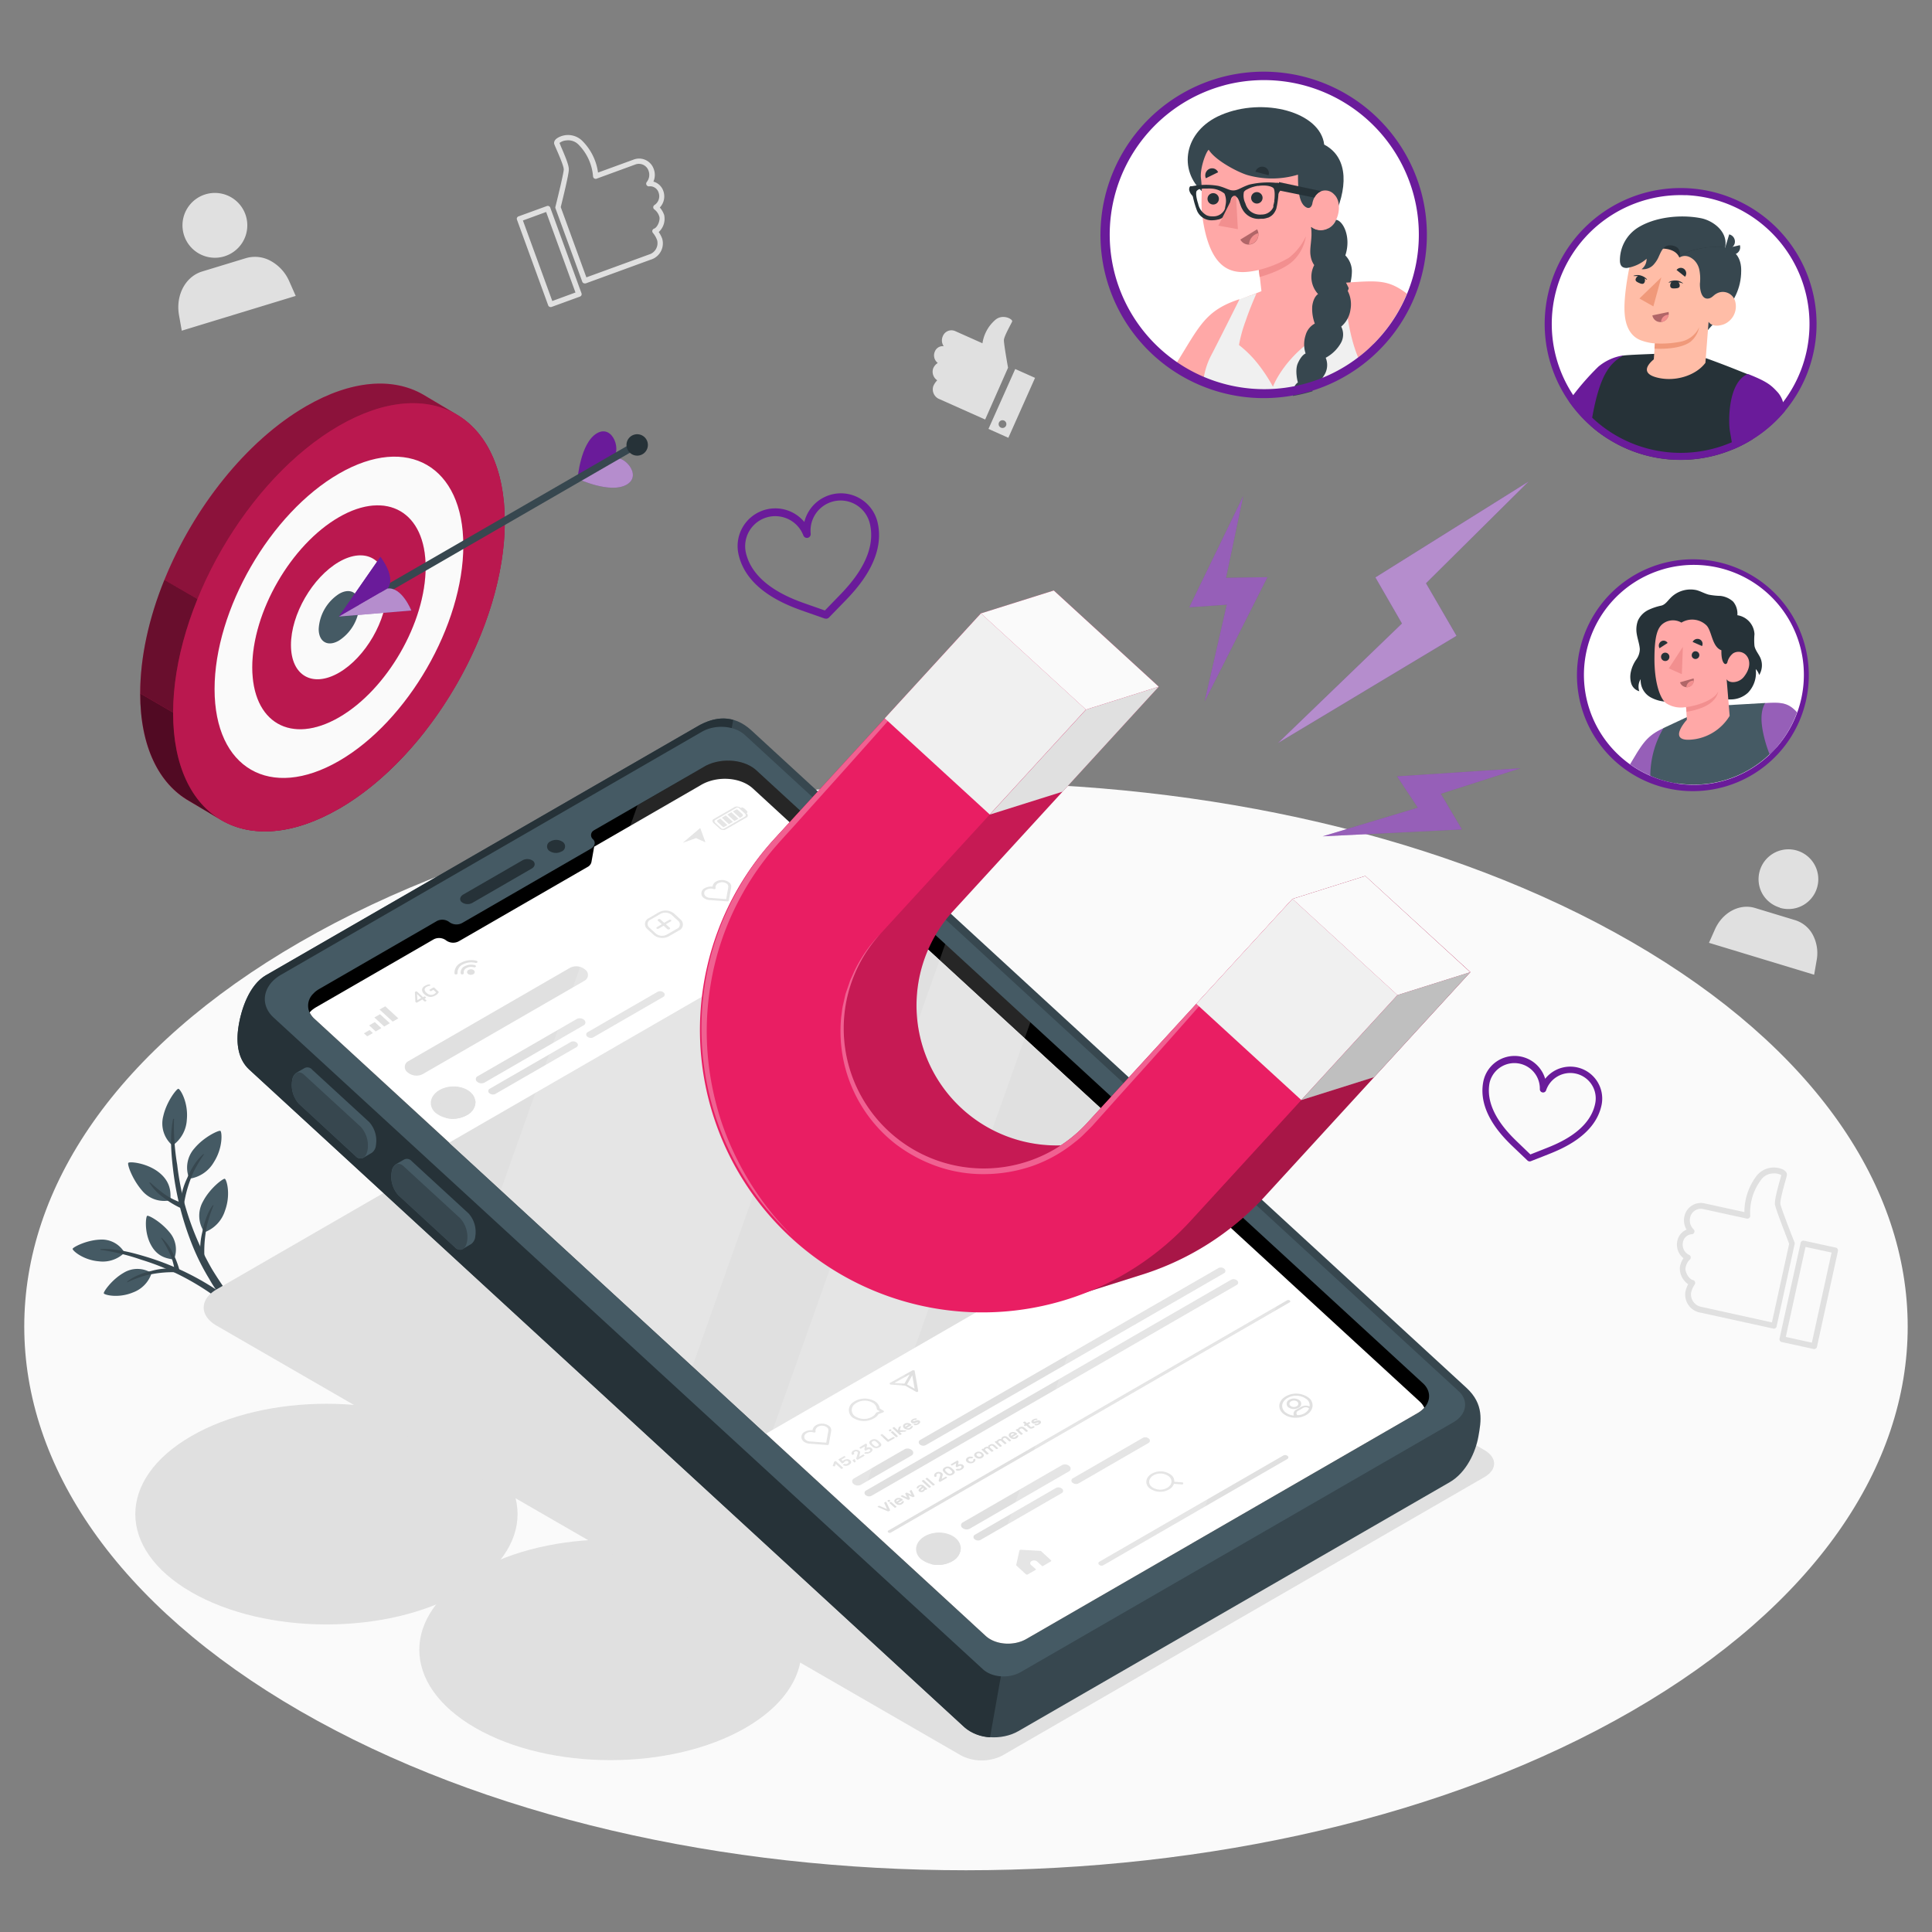
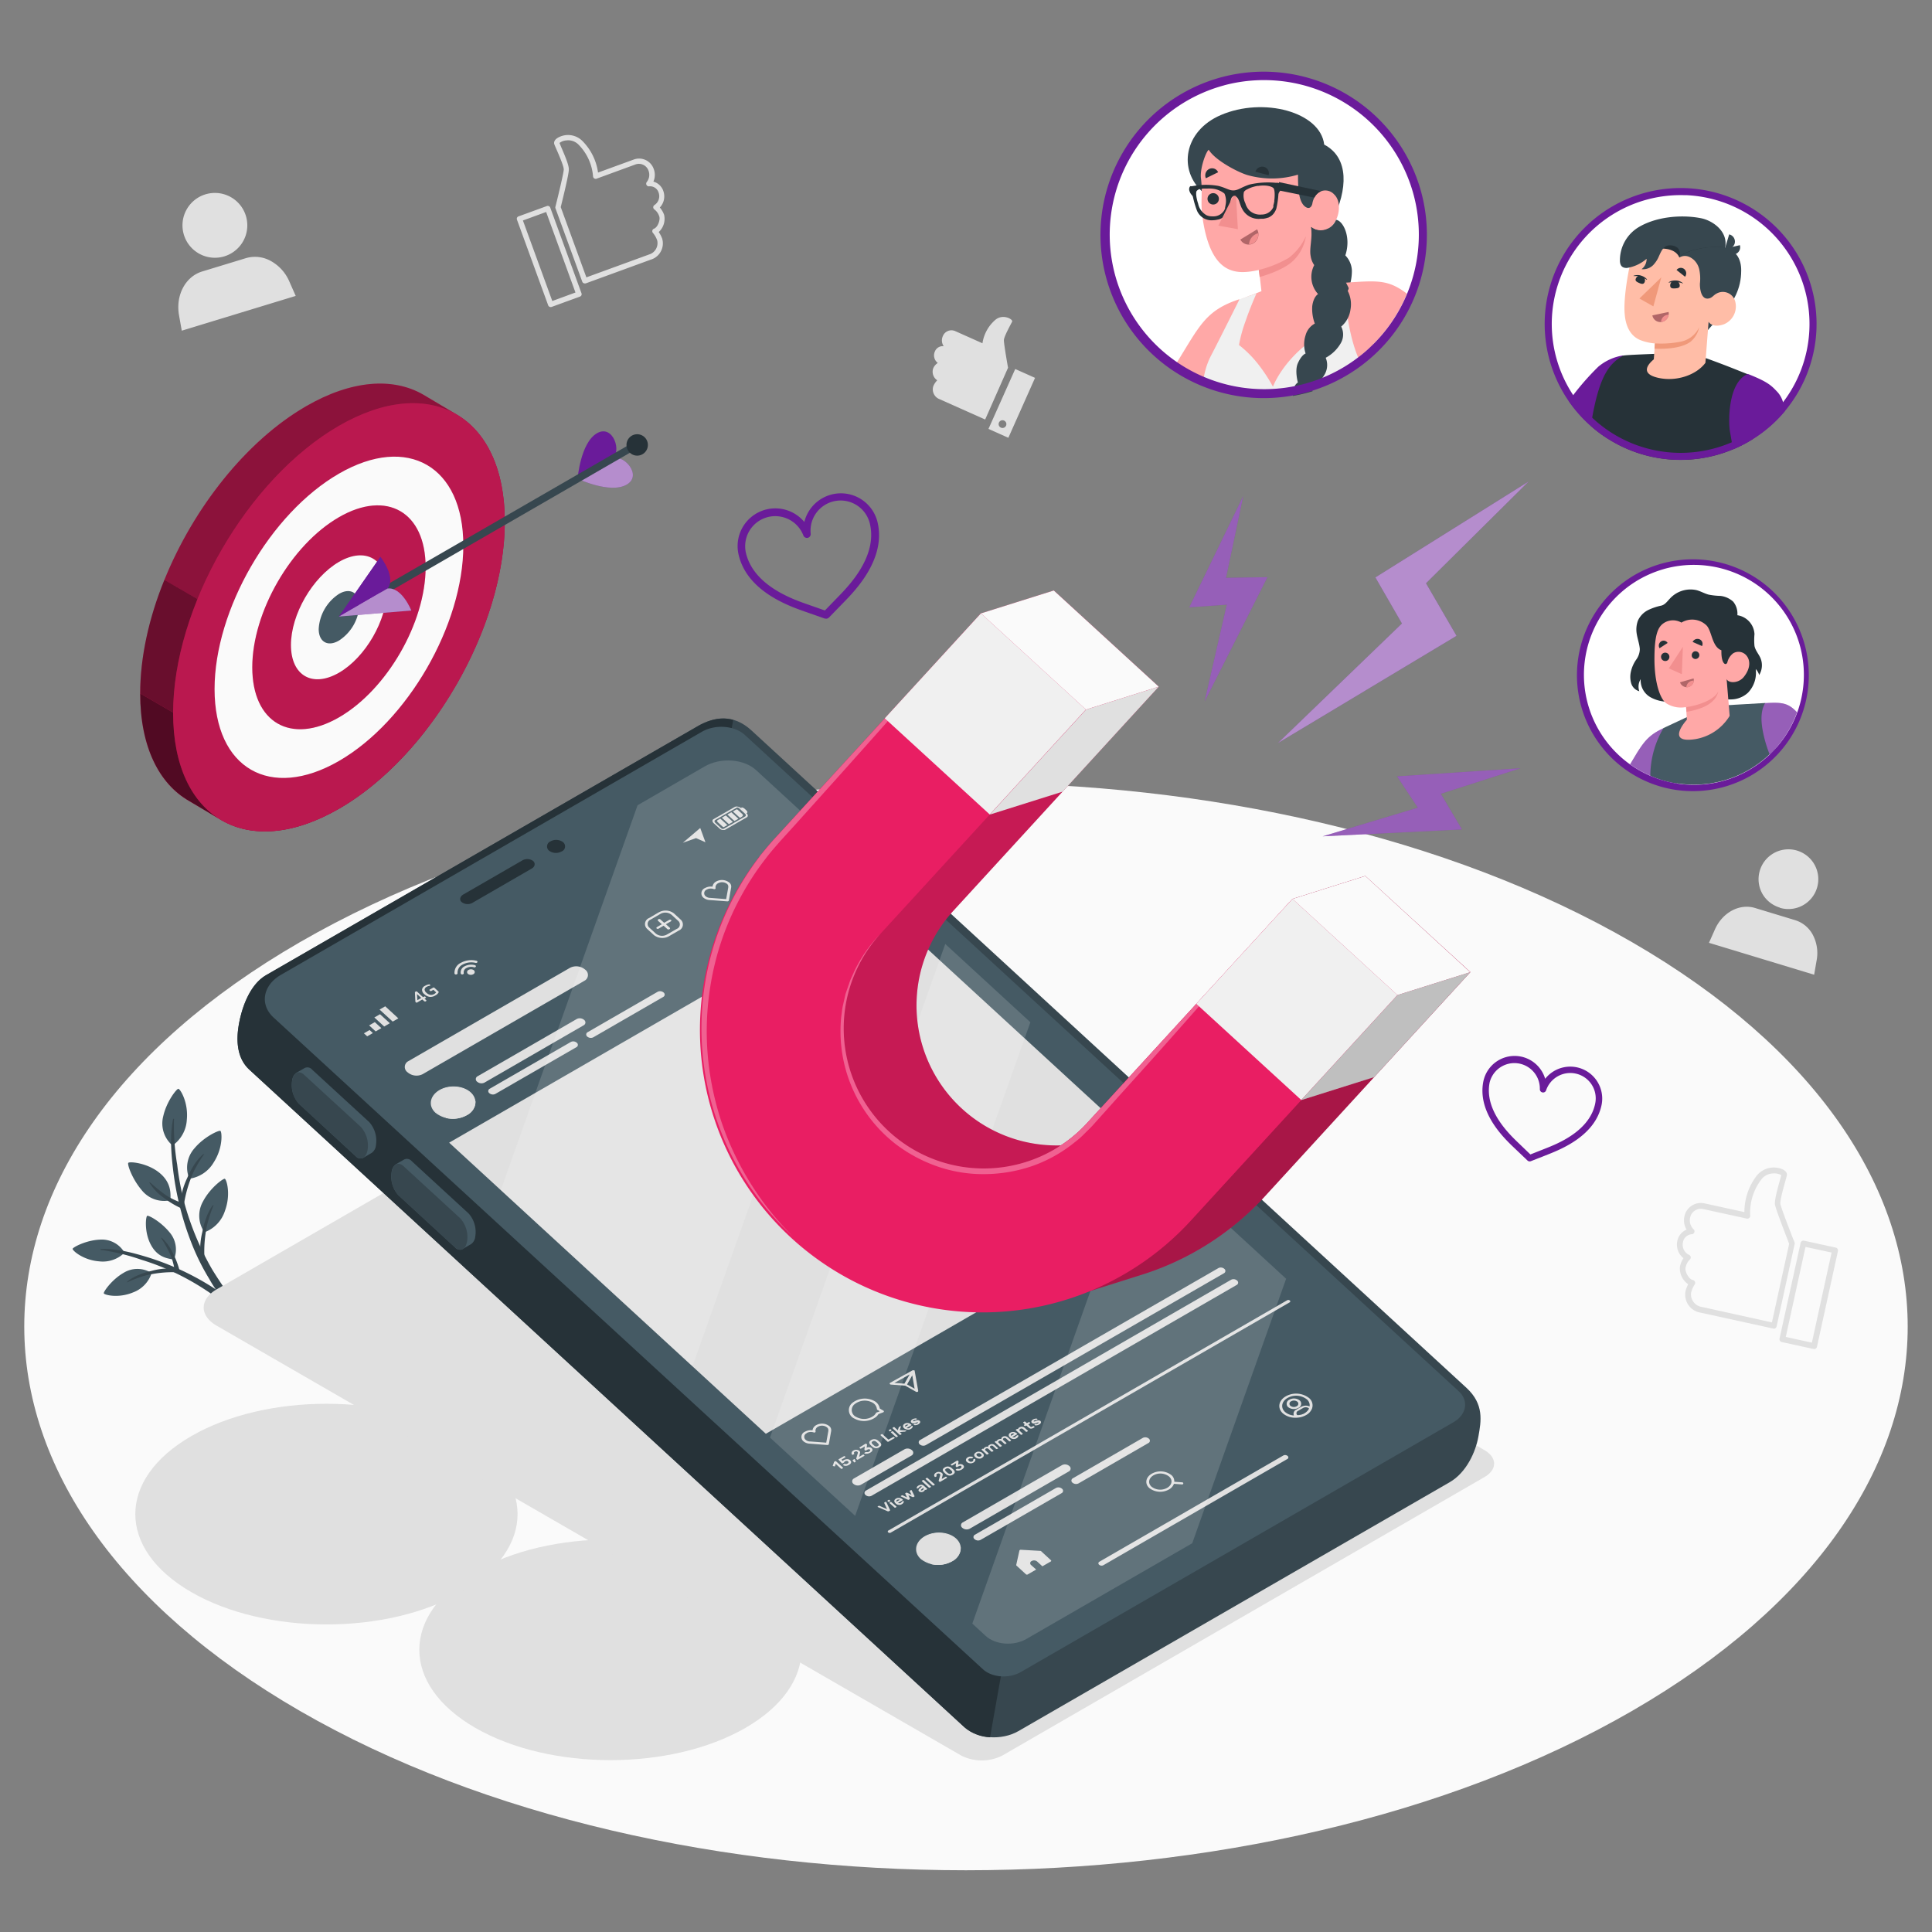
<svg xmlns="http://www.w3.org/2000/svg" width="196" height="196" fill="none">
  <rect width="100%" height="100%" fill="#808080" stroke="none" />
  <path fill="#FAFAFA" d="M30.443 95.573c-37.31 21.541-37.307 56.468 0 78.009 37.306 21.54 97.8 21.54 135.11 0 37.311-21.541 37.307-56.448 0-78.008-37.306-21.56-97.8-21.54-135.11 0Z" />
  <path fill="#455A64" d="M12.634 127.082a2.66 2.66 0 0 0-2.52-1.321c-1.384.063-2.693.765-2.744.926-.051.16 1.054 1.148 2.673 1.274a3.131 3.131 0 0 0 2.591-.879ZM15.382 129.152a2.67 2.67 0 0 0-2.838-.027c-1.203.69-2.046 1.913-2.015 2.077.031.165 1.466.537 2.964-.086a3.108 3.108 0 0 0 1.89-1.964ZM17.64 127.792a2.674 2.674 0 0 0-.466-2.807c-.886-1.066-2.086-1.705-2.239-1.642-.153.063-.321 1.693.392 2.975.745 1.38 1.921 1.36 2.313 1.474Z" />
  <path fill="#37474F" d="M26.656 135.389a10.99 10.99 0 0 0-2.462-2.815 21.217 21.217 0 0 0-2.79-2.081 27.313 27.313 0 0 0-6.586-2.995c-1.47-.443-3.054-.855-4.598-.784-.036 0-.048.082 0 .086a21.69 21.69 0 0 1 4.096.992c1.208.369 2.388.828 3.528 1.372a26.222 26.222 0 0 1 5.41 3.481 37.578 37.578 0 0 1 3.018 2.999.234.234 0 0 0 .296.029.233.233 0 0 0 .088-.284Z" />
  <path fill="#37474F" d="M18.181 128.764a8.63 8.63 0 0 0-.702-1.756 4.858 4.858 0 0 0-1.074-1.439c-.066-.055-.039.071 0 .114.288.454.55.924.784 1.407a6.11 6.11 0 0 1 .502 1.631.396.396 0 0 0 .314.306.2.2 0 0 0 .085-.028.192.192 0 0 0 .065-.062.2.2 0 0 0 .026-.173Z" />
  <path fill="#37474F" d="M17.95 128.717a6.93 6.93 0 0 0-2.611.224 7.321 7.321 0 0 0-1.149.356 4.61 4.61 0 0 0-1.254.698s-.07.118-.04.102a12.32 12.32 0 0 1 1.294-.521c.4-.143.812-.249 1.231-.318.83-.156 1.676-.219 2.52-.188.193.004.158-.329.009-.353Z" />
  <path fill="#455A64" d="M17.507 116.212a2.924 2.924 0 0 1-.945-2.975c.333-1.486 1.345-2.764 1.525-2.779.18-.016 1.039 1.36.866 3.136a3.42 3.42 0 0 1-1.446 2.618ZM19.208 119.58a2.93 2.93 0 0 1 .514-3.078c.976-1.176 2.461-1.846 2.63-1.779.168.066.302 1.685-.663 3.187a3.414 3.414 0 0 1-2.48 1.67ZM17.299 121.759a2.914 2.914 0 0 1-2.94-1.039c-.984-1.176-1.447-2.579-1.349-2.744.098-.164 1.89-.019 3.136.98 1.369 1.098 1.125 2.364 1.153 2.803Z" />
  <path fill="#37474F" d="M23.806 132.959a12.05 12.05 0 0 1-2.572-3.207 22.993 22.993 0 0 1-1.716-3.414 29.938 29.938 0 0 1-1.96-7.691c-.196-1.67-.338-3.462 0-5.12 0-.035.098-.035.098 0a23.439 23.439 0 0 0 .321 4.634c.159 1.377.421 2.742.784 4.08a28.63 28.63 0 0 0 2.744 6.511 40.768 40.768 0 0 0 2.662 3.838.263.263 0 0 1 .077.182.255.255 0 0 1-.156.239.24.24 0 0 1-.099.021.277.277 0 0 1-.099-.018.277.277 0 0 1-.084-.055Z" />
  <path fill="#37474F" d="M18.267 122.527a9.411 9.411 0 0 1-1.756-1.089 5.233 5.233 0 0 1-1.348-1.439c-.047-.078.082-.027.125 0 .436.402.894.779 1.372 1.129a6.784 6.784 0 0 0 1.666.855.413.413 0 0 1 .267.392.222.222 0 0 1-.123.161.212.212 0 0 1-.103.02.21.21 0 0 1-.1-.029Z" />
  <path fill="#37474F" d="M18.26 122.273c.068-.965.319-1.909.74-2.78.172-.406.373-.799.604-1.176.268-.45.602-.857.992-1.207 0 0 .137-.051.117-.02-.294.416-.565.848-.811 1.294-.23.404-.422.828-.576 1.266a12.35 12.35 0 0 0-.686 2.689c-.028.2-.385.098-.38-.066Z" />
  <path fill="#455A64" d="M20.74 125.013a2.936 2.936 0 0 1-.14-3.136c.71-1.349 2.018-2.321 2.199-2.29.18.032.65 1.568.02 3.254a3.417 3.417 0 0 1-2.078 2.172Z" />
  <path fill="#37474F" d="M20.384 127.843a7.445 7.445 0 0 1 .145-2.869c.08-.433.194-.859.341-1.274.16-.497.392-.968.69-1.396 0 0 .126-.078.11-.043-.194.472-.362.955-.502 1.446-.14.444-.24.899-.302 1.361a12.46 12.46 0 0 0-.11 2.771c.02.196-.372.169-.372.004Z" />
  <path fill="#E0E0E0" d="M48.216 159.454c-7.57 4.371-7.57 11.462 0 15.833s19.85 4.371 27.42 0 7.574-11.462 0-15.833c-7.573-4.371-19.858-4.371-27.42 0Z" />
  <path fill="#E0E0E0" d="M19.408 145.691c-7.574 4.371-7.574 11.458 0 15.829 7.573 4.37 19.847 4.374 27.42 0 7.574-4.375 7.57-11.458 0-15.829s-19.85-4.375-27.42 0Z" />
  <path fill="#E0E0E0" d="M150.602 147.118 74.507 103.19a5.221 5.221 0 0 0-4.704 0l-47.816 27.609c-1.76 1.015-1.764 2.681 0 3.696l75.53 43.606a4.617 4.617 0 0 0 4.164 0l48.921-28.255c1.298-.753 1.298-1.976 0-2.728Z" />
  <path fill="#37474F" d="m76.22 74.088 72.548 66.703c1.819 1.674 1.49 3.398 1.215 4.943-.274 1.544-1.207 3.653-2.916 4.637l-43.744 25.245c-1.705.984-4.159.804-5.488-.392l-72.54-66.707c-1.316-1.211-1.332-3.077-1.058-4.625.275-1.549 1.05-3.967 2.744-4.955l43.76-25.241c1.704-1 3.641-1.29 5.48.392Z" />
  <path fill="#263238" d="M73.841 76.072 28.86 102.038l72.865 66.969-1.286 7.24a4.312 4.312 0 0 1-2.595-1.023l-72.547-66.707c-1.317-1.211-1.333-3.077-1.059-4.625.275-1.549 1.05-3.967 2.744-4.955l43.76-25.24c1.066-.616 2.332-1.032 3.641-.66l-.04.224-.5 2.81Z" />
  <path fill="#455A64" d="M147.992 141.147 75.566 74.562c-1.047-.96-3.007-1.105-4.36-.325L28.51 98.89c-1.838 1.058-2.183 2.995-.784 4.312l71.99 66.142c.922.847 2.651.972 3.846.282l43.865-25.327c1.357-.768 1.607-2.191.565-3.152ZM47.55 123.115a2.816 2.816 0 0 1 .666 2.325 1.053 1.053 0 0 1-.435.784c-.149.078-.702.412-.855.498a.642.642 0 0 1-.76-.173l-5.755-5.303a2.827 2.827 0 0 1-.678-2.352 1.09 1.09 0 0 1 .392-.753c.153-.098.73-.427.882-.514a.635.635 0 0 1 .76.169l5.783 5.319Z" />
  <path fill="#37474F" d="m46.7 123.605-5.767-5.303c-.518-.475-1.055-.204-1.2.607a2.83 2.83 0 0 0 .678 2.352l5.767 5.3c.521.478 1.058.208 1.203-.604a2.833 2.833 0 0 0-.682-2.352Z" />
  <path fill="#455A64" d="M37.456 113.833a2.838 2.838 0 0 1 .682 2.352 1.062 1.062 0 0 1-.44.784c-.144.078-.701.411-.854.498a.642.642 0 0 1-.76-.173l-5.767-5.327a2.84 2.84 0 0 1-.678-2.352 1.076 1.076 0 0 1 .392-.753c.15-.098.73-.431.878-.513a.628.628 0 0 1 .76.168l5.787 5.316Z" />
  <path fill="#37474F" d="m36.609 114.327-5.77-5.304c-.518-.474-1.055-.204-1.2.608a2.834 2.834 0 0 0 .678 2.352l5.767 5.299c.521.479 1.058.208 1.203-.603a2.835 2.835 0 0 0-.678-2.352Z" />
-   <path fill="#000" d="m76.734 78.153 67.628 62.183c.999.917.76 2.274-.529 3.018l-39.69 22.909c-1.29.753-3.136.615-4.152-.306l-68.114-62.622a1.69 1.69 0 0 1-.618-1.251 1.688 1.688 0 0 1 .536-1.289c.059-.059.11-.118.173-.173.139-.113.287-.215.443-.305l11.164-6.445.721-.42a1.177 1.177 0 0 1 1.29.095 1.215 1.215 0 0 0 1.34.067l13.01-7.511c.424-.247.526-.678.216-.965a.548.548 0 0 1 .09-.893l.075-.047 10.921-6.3.231-.137c1.639-.929 4.003-.768 5.265.392Z" />
-   <path fill="#fff" d="M45.26 95.405a1.176 1.176 0 0 0-1.29-.094l-.725.42-11.164 6.444a3.455 3.455 0 0 0-.443.309c-.063.055-.117.114-.176.173l-.047.059c.112.235.269.445.462.619l68.114 62.622c1 .921 2.862 1.059 4.152.306l39.69-22.913c.247-.142.471-.324.662-.537a1.954 1.954 0 0 0-.463-.623L76.401 80.011c-1.259-1.176-3.622-1.333-5.257-.392l-.231.137-10.635 6.139s-.247 1.407-.279 1.568a.744.744 0 0 1-.392.49l-13.01 7.51a1.209 1.209 0 0 1-1.337-.058Z" />
  <path fill="#263238" d="m47.017 90.736 5.962-3.442a1.008 1.008 0 0 1 1.113.055c.255.24.177.596-.18.784L47.95 91.58a.999.999 0 0 1-1.11-.059c-.259-.22-.192-.576.176-.784ZM55.852 85.354a1.175 1.175 0 0 1 1.286.094.552.552 0 0 1-.169.933 1.176 1.176 0 0 1-1.285-.094.557.557 0 0 1 .168-.933Z" />
  <path fill="#E0E0E0" d="M43.073 101.583a.157.157 0 0 1-.055-.027l-.172-.161-.537.313a.063.063 0 0 1-.042.015.063.063 0 0 1-.04-.015l-.063-.054-.028-.032v-.039l-.043-.898a.05.05 0 0 1 0-.035.052.052 0 0 1 .031-.027l.075-.044a.084.084 0 0 1 .063 0 .108.108 0 0 1 .058.028l.6.557.122-.071a.085.085 0 0 1 .058 0c.022.004.041.015.055.031l.043.04c.014.01.022.026.024.043 0 0 0 .023-.035.039l-.118.066.173.161s.027.032.023.043c-.004.012 0 .028-.04.04l-.09.05a.086.086 0 0 1-.062-.023Zm-.337-.345-.431-.392.039.619.392-.227ZM43.61 101.136a1 1 0 0 1-.556-.274.582.582 0 0 1-.24-.459.512.512 0 0 1 .306-.392.963.963 0 0 1 .235-.106.713.713 0 0 1 .228-.04.035.035 0 0 1 .035 0v.02l.027.099v.023h-.027a.743.743 0 0 0-.333.106.354.354 0 0 0-.208.266.45.45 0 0 0 .184.334.72.72 0 0 0 .392.211.604.604 0 0 0 .392-.078.823.823 0 0 0 .122-.086.31.31 0 0 0 .078-.087l-.278-.258-.227.129a.085.085 0 0 1-.06 0 .098.098 0 0 1-.054-.031l-.04-.036a.055.055 0 0 1-.018-.018.066.066 0 0 1-.009-.025s0-.027.035-.039l.361-.208a.095.095 0 0 1 .07 0 .13.13 0 0 1 .064.036l.392.368a.074.074 0 0 1 .027.035v.032a.73.73 0 0 1-.337.325.935.935 0 0 1-.56.153ZM48.083 98.44a.235.235 0 0 1-.07.391.494.494 0 0 1-.553-.04.239.239 0 0 1 .07-.391.494.494 0 0 1 .553.04Z" />
  <path fill="#E0E0E0" d="M47.134 98.031a.682.682 0 0 0-.392.73.145.145 0 0 0 .153.094c.094 0 .169-.067.153-.134a.47.47 0 0 1 .274-.513.961.961 0 0 1 .75-.079.172.172 0 0 0 .21-.078c0-.051-.019-.106-.085-.13a1.408 1.408 0 0 0-1.063.11Z" />
  <path fill="#E0E0E0" d="M46.75 97.679a1.122 1.122 0 0 0-.643 1.078.138.138 0 0 0 .153.102c.094 0 .165-.06.157-.126a.917.917 0 0 1 .521-.882 1.83 1.83 0 0 1 1.302-.168.173.173 0 0 0 .204-.083c0-.055-.028-.113-.102-.13a2.207 2.207 0 0 0-1.592.209ZM37.252 105.134l-.333-.305.576-.334.333.31-.576.329ZM38.114 104.637l-.666-.612.576-.333.663.611-.573.334ZM38.977 104.139l-1-.918.576-.329.996.914-.572.333ZM39.84 103.641l-1.334-1.223.577-.329 1.328 1.223-.572.329ZM74.84 81.834a.44.44 0 0 0-.309.035l-2.148 1.235c-.141.082-.137.247 0 .392l.608.553c.086.08.194.131.31.149.05.005.101.005.152 0a.322.322 0 0 0 .157-.047l2.152-1.235c.137-.082.133-.247 0-.392l-.604-.553a.65.65 0 0 0-.317-.137Zm-1.536 2.262a.262.262 0 0 1-.133-.07l-.604-.553c-.106-.099-.11-.232 0-.29l2.148-1.235a.205.205 0 0 1 .083-.028h.047c.05.01.097.034.133.07l.604.557c.106.094.11.228 0 .287l-2.148 1.238a.219.219 0 0 1-.13.024Z" />
  <path fill="#E0E0E0" d="m73.073 83.045.717.659-.34.192a.118.118 0 0 1-.103 0l-.533-.49c-.074-.07-.074-.169 0-.212l.259-.149ZM73.234 82.955l.4-.231.717.654-.404.232-.713-.655ZM73.794 82.634l.4-.232.717.659-.403.231-.714-.658ZM74.802 82.12l.517.474c.094.09.051.204-.114.298l-.137.079-.713-.651.317-.184a.152.152 0 0 1 .13-.016ZM75.237 81.928c.059-.035.208.028.333.141l.11.106c.125.114.18.235.121.274l-.102.067-.568-.525.106-.063ZM69.274 85.5l1.764-1.502.53 1.45-.957-.423-1.337.474ZM67.875 93.331l-.498.287-.392-.353a.184.184 0 0 0-.204 0 .09.09 0 0 0-.027.149l.392.349-.498.29a.09.09 0 0 0-.054.067.09.09 0 0 0 .027.082.196.196 0 0 0 .207 0l.494-.29.392.352a.176.176 0 0 0 .204 0 .088.088 0 0 0 .058-.066.087.087 0 0 0-.03-.083l-.392-.352.493-.287a.087.087 0 0 0 .058-.066.085.085 0 0 0-.03-.083.192.192 0 0 0-.2.004Zm-1.031-.784-.988.584a.658.658 0 0 0-.196 1.11l.678.623a1.383 1.383 0 0 0 1.53.114l.99-.573a.662.662 0 0 0 .2-1.109l-.681-.627a1.376 1.376 0 0 0-1.533-.114v-.008Zm1.96.874a.48.48 0 0 1-.145.812l-.996.572a1.004 1.004 0 0 1-1.117-.082l-.678-.623a.481.481 0 0 1 .145-.812l.992-.576a1.011 1.011 0 0 1 1.117.086l.682.623ZM72.657 89.427a.698.698 0 0 0-.364.47.185.185 0 0 0 0 .047h-.067a1.23 1.23 0 0 0-.706.15.576.576 0 0 0-.168.968c.187.154.42.241.662.247l1.764.133a.177.177 0 0 0 .11-.024.098.098 0 0 0 .055-.07l.231-1.306a.53.53 0 0 0-.184-.505 1.207 1.207 0 0 0-1.333-.11Zm1.223.58v.031l-.211 1.177-1.62-.126h-.035a.71.71 0 0 1-.435-.172.393.393 0 0 1 .118-.667.823.823 0 0 1 .486-.102c.07.003.138.016.204.04.05.02.106.02.157 0a.098.098 0 0 0 .05-.11.297.297 0 0 1 0-.145.493.493 0 0 1 .252-.326.834.834 0 0 1 .92.07.365.365 0 0 1 .114.33ZM78.87 86.805l-.066.246a.185.185 0 0 1-.2.11h-.392c-.114 0-.208.063-.2.145l.04.502c0 .063.132.067.148 0l.063-.227a.188.188 0 0 1 .196-.11l.42.02c.117 0 .211-.067.2-.15l-.08-.52c.009-.08-.113-.08-.128-.016Zm-1.297-.393c-.686.392-.815 1.114-.286 1.6.29.25.656.395 1.039.412l.294.27c.035.029.08.043.125.04a.23.23 0 0 0 .078-.024s.032-.02.04-.036l.255-.337a2.09 2.09 0 0 0 .392-.16c.685-.393.81-1.114.282-1.604a1.984 1.984 0 0 0-2.219-.168v.007Zm1.74 1.6a1.407 1.407 0 0 1-.36.145.133.133 0 0 0-.09.074l-.15.204-.164-.153a.15.15 0 0 0-.125-.066 1.43 1.43 0 0 1-.906-.337c-.431-.392-.325-.98.231-1.306a1.62 1.62 0 0 1 1.796.137c.423.389.329.973-.231 1.294v.008ZM105.566 157.337l-2.003-.114a.139.139 0 0 0-.087.017.133.133 0 0 0-.058.066l-.322 1.454a.082.082 0 0 0 .006.038.083.083 0 0 0 .022.033l.964.886a.166.166 0 0 0 .188 0l.843-.487-.529-.47a.238.238 0 0 1-.065-.098.245.245 0 0 1-.008-.117.233.233 0 0 1 .143-.177.493.493 0 0 1 .549.039l.541.494.843-.486a.086.086 0 0 0 .033-.023.079.079 0 0 0 .013-.077.069.069 0 0 0-.023-.033l-.964-.886a.134.134 0 0 0-.086-.059ZM118.847 149.654a1.807 1.807 0 0 0-.977-.379 1.81 1.81 0 0 0-1.023.23c-.623.357-.737 1.011-.258 1.45a1.802 1.802 0 0 0 2.003.149c.231-.123.41-.326.502-.572l.819.063a.121.121 0 0 0 .129-.075v-.043c0-.047-.039-.09-.102-.094l-.811-.059a.814.814 0 0 0-.282-.67Zm-.436 1.286a1.437 1.437 0 0 1-1.591-.118c-.392-.349-.29-.87.208-1.156a1.436 1.436 0 0 1 1.568.121c.403.349.309.866-.185 1.153ZM130.442 141.657c-.737.423-.874 1.196-.306 1.721.369.309.841.468 1.321.447h.079c.341-.009.675-.102.972-.271a1.29 1.29 0 0 0 .584-.631l.02-.051a.964.964 0 0 0-.298-1.035 2.14 2.14 0 0 0-2.372-.18Zm2.313 1.325-.032.047c-.023.035-.05.067-.078.102l-.023.027a1.368 1.368 0 0 1-.463.31h-.02l-.168.063h-.051l-.149.031H131.606a.263.263 0 0 1-.07-.109.269.269 0 0 1-.008-.129.253.253 0 0 1 .161-.193l.509-.294a.547.547 0 0 1 .596.039c-.02.063-.027.086-.039.106Zm.102-.302a.973.973 0 0 0-.843.035l-.51.294a.454.454 0 0 0-.239.592 1.536 1.536 0 0 1-.897-.356c-.471-.435-.357-1.074.254-1.423a1.764 1.764 0 0 1 1.96.145.782.782 0 0 1 .275.721v-.008Zm-2.043-.686a.457.457 0 0 0-.259.568.45.45 0 0 0 .126.189.95.95 0 0 0 1.039.078.446.446 0 0 0 .278-.341.444.444 0 0 0-.145-.415.949.949 0 0 0-1.039-.079Zm.726.671a.574.574 0 0 1-.628-.048.27.27 0 0 1 .079-.458.576.576 0 0 1 .631.047.27.27 0 0 1 .086.252.275.275 0 0 1-.168.207ZM84.037 146.573a.244.244 0 0 1-.11.023l-1.764-.137a1.057 1.057 0 0 1-.662-.247.574.574 0 0 1 .168-.968 1.23 1.23 0 0 1 .706-.149h.063v-.043a.712.712 0 0 1 .364-.471 1.202 1.202 0 0 1 1.33.098.54.54 0 0 1 .187.51l-.23 1.301a.131.131 0 0 1-.052.083Zm-2.191-1.176a.393.393 0 0 0-.232.504.391.391 0 0 0 .118.166c.12.105.272.164.431.169h.04l1.618.121.212-1.176v-.027a.358.358 0 0 0-.13-.345.833.833 0 0 0-.916-.071.462.462 0 0 0-.251.322.393.393 0 0 0 0 .149.084.084 0 0 1-.047.105.212.212 0 0 1-.157 0 .906.906 0 0 0-.694.063l.008.02ZM89.588 143.284l-.47.176c-.061.102-.138.194-.228.271a2.013 2.013 0 0 1-2.215.18.936.936 0 0 1-.192-1.599 2.032 2.032 0 0 1 2.219-.181 1.055 1.055 0 0 1 .549.761l.368.215a.11.11 0 0 1 .039.04.106.106 0 0 1 .012.055.094.094 0 0 1-.035.054.128.128 0 0 1-.047.028Zm-.627-.325a.837.837 0 0 0-.447-.663 1.641 1.641 0 0 0-1.803.149.759.759 0 0 0 .152 1.301 1.64 1.64 0 0 0 1.804-.145.941.941 0 0 0 .203-.258.132.132 0 0 1 .046-.043.143.143 0 0 1 .06-.02l.282-.106-.207-.125a.12.12 0 0 1-.09-.09ZM92.696 139.015a.186.186 0 0 0-.066 0 .124.124 0 0 0-.047 0l-2.266 1.262a.098.098 0 0 0-.055.114.146.146 0 0 0 .126.074l1.446.11 1.102.623a.187.187 0 0 0 .16 0 .1.1 0 0 0 .055-.101l-.357-2.015a.167.167 0 0 0 0-.036.139.139 0 0 0-.098-.031Zm-1.96 1.282 1.549-.863-.53.937-1.019-.074Zm2.05.588-.764-.435.525-.925.24 1.36ZM119.913 123.088l-1.819 1.051a.114.114 0 0 0-.049.035.11.11 0 0 0-.026.054.114.114 0 0 0 .04.11l1.568 1.455a.244.244 0 0 0 .274.019.131.131 0 0 0 .075-.09l.215-.999 1.392.07a.214.214 0 0 0 .103-.014.213.213 0 0 0 .109-.095.099.099 0 0 0 0-.083.104.104 0 0 0-.024-.035l-1.568-1.458a.241.241 0 0 0-.142-.057.241.241 0 0 0-.148.037Zm1.274 1.399-1.125-.058a.251.251 0 0 0-.137.031.154.154 0 0 0-.047.037.16.16 0 0 0-.028.053l-.176.812-1.176-1.094 1.509-.87 1.18 1.089ZM120.626 120.669l-42.931 24.787-32.129-29.534 42.932-24.786 32.128 29.533ZM130.603 148.015l-18.675 10.78a.387.387 0 0 1-.419-.051.176.176 0 0 1-.077-.161.185.185 0 0 1 .03-.088.184.184 0 0 1 .07-.06l18.675-10.784a.39.39 0 0 1 .419.055.176.176 0 0 1 .077.161.185.185 0 0 1-.03.088.184.184 0 0 1-.07.06ZM92.469 147.666l-5.143 2.968a.675.675 0 0 1-.74-.094.322.322 0 0 1 .042-.549l5.143-2.967a.665.665 0 0 1 .741.094.319.319 0 0 1 .08.441.32.32 0 0 1-.123.107ZM124.174 129.168l-30.258 17.44a.547.547 0 0 1-.604-.074.267.267 0 0 1-.108-.234.258.258 0 0 1 .143-.213l30.259-17.44a.539.539 0 0 1 .603.078.262.262 0 0 1 .062.355.265.265 0 0 1-.097.088ZM125.464 130.356l-37.048 21.391a.54.54 0 0 1-.604-.078.268.268 0 0 1-.108-.234.264.264 0 0 1 .143-.213l37.048-21.392a.541.541 0 0 1 .604.079.268.268 0 0 1 .108.233.272.272 0 0 1-.044.126.27.27 0 0 1-.099.088ZM84.511 148.729h-.027a.024.024 0 0 1-.004-.014c0-.005.001-.01.004-.014l.121-.352v-.028a.033.033 0 0 1 .008-.012.028.028 0 0 1 .012-.007l.11-.067h.07l.718.658v.024a.029.029 0 0 1 .002.012c0 .004 0 .008-.002.011l-.118.071h-.035a.07.07 0 0 1-.035 0l-.55-.502-.078.232a.064.064 0 0 1-.01.012.036.036 0 0 1-.013.007.066.066 0 0 1-.04 0l-.133-.031ZM85.064 148.086v-.028a.055.055 0 0 1 .02-.023l.54-.31a.052.052 0 0 1 .018-.004c.007 0 .013.002.018.004a.041.041 0 0 1 .031 0l.083.071a.03.03 0 0 1 0 .027s0 .02-.02.024l-.392.235.126.137a.427.427 0 0 1 .125-.094.616.616 0 0 1 .165-.07.601.601 0 0 1 .168-.024.437.437 0 0 1 .298.11.39.39 0 0 1 .094.129.229.229 0 0 1 0 .126.304.304 0 0 1-.07.113.694.694 0 0 1-.134.098c-.06.033-.123.06-.188.083a.654.654 0 0 1-.164.023.75.75 0 0 1-.142-.023.334.334 0 0 1-.11-.063.037.037 0 0 1 0-.024.07.07 0 0 1 .02-.027l.118-.067h.07c.02.014.043.022.067.024h.043l.067-.02.066-.035a.19.19 0 0 0 .099-.106.113.113 0 0 0-.004-.065.12.12 0 0 0-.04-.053.196.196 0 0 0-.133-.047.323.323 0 0 0-.231.091l-.032.031v.027a.085.085 0 0 1-.027.024l-.133.078h-.036a.042.042 0 0 1-.015.004.043.043 0 0 1-.016-.004l-.349-.372ZM86.503 148.176a.066.066 0 0 1 0-.039.048.048 0 0 1 .01-.022.043.043 0 0 1 .021-.013l.125-.075a.033.033 0 0 1 .028 0h.027l.09.224a.103.103 0 0 1 0 .035s0 .023-.027.035l-.067.035a.034.034 0 0 1-.013.004.034.034 0 0 1-.014-.004.033.033 0 0 1-.027 0l-.153-.18ZM87.024 147.419a.099.099 0 0 0 0-.082.187.187 0 0 0-.039-.051.169.169 0 0 0-.114-.051.237.237 0 0 0-.149.039c-.054.032-.082.063-.086.095a.167.167 0 0 0 .024.101.024.024 0 0 1 0 .028s0 .019-.02.023l-.114.067h-.035a.043.043 0 0 1-.016.004.043.043 0 0 1-.015-.004.22.22 0 0 1-.063-.219.287.287 0 0 1 .059-.114.383.383 0 0 1 .121-.098.562.562 0 0 1 .18-.071.53.53 0 0 1 .17 0 .431.431 0 0 1 .14.036c.04.016.077.038.11.066l.047.051a.185.185 0 0 1 .031.059.224.224 0 0 1 0 .074.328.328 0 0 1-.02.098l-.078.33.392-.232a.053.053 0 0 1 .036 0 .056.056 0 0 1 .031 0l.079.075a.029.029 0 0 1 .002.012c0 .004 0 .008-.002.011v.024l-.67.392a.053.053 0 0 1-.036 0 .043.043 0 0 1-.035 0l-.067-.063a.065.065 0 0 1-.014-.017.055.055 0 0 1-.006-.022v-.031l.157-.53ZM87.808 146.463a.066.066 0 0 1 .04 0 .043.043 0 0 1 .03 0l.079.071a.042.042 0 0 1 0 .027.074.074 0 0 1 0 .031l-.04.279a.704.704 0 0 1 .142-.047.525.525 0 0 1 .137 0 .448.448 0 0 1 .126.027.377.377 0 0 1 .105.067c.035.03.061.069.075.113a.175.175 0 0 1 0 .118.295.295 0 0 1-.075.114.537.537 0 0 1-.137.105.74.74 0 0 1-.196.083.536.536 0 0 1-.168.027.372.372 0 0 1-.142 0 .298.298 0 0 1-.101-.047v-.027a.052.052 0 0 1 .02-.024l.113-.066h.18c.025.002.05.002.075 0l.09-.047a.27.27 0 0 0 .117-.106.087.087 0 0 0-.023-.102.138.138 0 0 0-.125-.035.462.462 0 0 0-.165.062l-.118.071h-.07l-.079-.071a.033.033 0 0 1 0-.027V147l.04-.267-.392.228a.07.07 0 0 1-.036 0 .053.053 0 0 1-.035 0l-.079-.075v-.023a.026.026 0 0 1-.003-.012c0-.004.001-.008.004-.012l.611-.376ZM89.082 146.149l.047.044.055.047.05.047.044.043a.44.44 0 0 1 .094.125.218.218 0 0 1 .031.126.24.24 0 0 1-.054.125.53.53 0 0 1-.157.125.81.81 0 0 1-.2.083.605.605 0 0 1-.341-.047.918.918 0 0 1-.145-.098.993.993 0 0 1-.098-.086l-.094-.091a.55.55 0 0 1-.094-.125.207.207 0 0 1-.032-.126.255.255 0 0 1 .051-.129.487.487 0 0 1 .157-.125.604.604 0 0 1 .2-.079.497.497 0 0 1 .18 0c.057.007.111.024.161.051.052.024.1.054.145.09Zm-.392.51c.05.042.11.071.172.086a.267.267 0 0 0 .189-.043c.066-.039.102-.078.098-.121a.209.209 0 0 0-.075-.142l-.09-.09-.094-.082a.417.417 0 0 0-.172-.086.267.267 0 0 0-.189.043c-.066.039-.102.078-.098.121.006.056.031.107.07.145l.095.087.094.082ZM90.623 145.781h.035a.082.082 0 0 1 .031 0l.079.07a.039.039 0 0 1 .002.014c0 .005 0 .01-.002.014a.045.045 0 0 1-.02.023l-.631.365h-.067l-.717-.659v-.023a.03.03 0 0 1-.003-.014c0-.005 0-.009.003-.014l.118-.066h.035a.056.056 0 0 1 .031 0l.612.556.494-.266ZM90.293 145.001h.036a.042.042 0 0 1 .031 0l.086.082a.037.037 0 0 1 0 .024v.023l-.125.075a.053.053 0 0 1-.035 0 .043.043 0 0 1-.032 0l-.086-.079a.033.033 0 0 1 0-.027.052.052 0 0 1 .02-.024l.105-.074Zm.784.678a.024.024 0 0 1 .005.014.021.021 0 0 1-.004.013v.024l-.11.063a.07.07 0 0 1-.035 0 .053.053 0 0 1-.036 0l-.517-.479v-.023c0-.006.002-.011.005-.015a.022.022 0 0 1 .014-.009l.11-.066a.053.053 0 0 1 .035 0 .042.042 0 0 1 .032 0l.502.478ZM91.278 145.283l.188.173a.033.033 0 0 1 0 .027.052.052 0 0 1-.02.024l-.11.062a.053.053 0 0 1-.035 0 .043.043 0 0 1-.031 0l-.718-.674a.024.024 0 0 1-.004-.014c0-.005.001-.009.004-.013v-.024l.11-.063h.035a.07.07 0 0 1 .036 0l.349.322.09-.279a.052.052 0 0 1 0-.023l.027-.028.149-.082a.043.043 0 0 1 .031 0 .033.033 0 0 1 .028 0l-.126.392.64.035h.023a.03.03 0 0 1 .002.012.03.03 0 0 1-.002.012v.023l-.141.079a.079.079 0 0 1-.043 0h-.036l-.447.039ZM91.728 144.911a.386.386 0 0 1-.094-.122.253.253 0 0 1-.023-.129.25.25 0 0 1 .046-.122.403.403 0 0 1 .122-.106.566.566 0 0 1 .169-.066.829.829 0 0 1 .172 0 .537.537 0 0 1 .298.129l.047.043a.037.037 0 0 1 0 .028v.023l-.482.279a.16.16 0 0 0 .059.031H92.187l.066-.031a.474.474 0 0 0 .07-.051.138.138 0 0 0 .028-.043v-.028h.028l.133-.098h.035a.07.07 0 0 1 .036 0 .11.11 0 0 1 0 .047.167.167 0 0 1 0 .082.438.438 0 0 1-.188.193.544.544 0 0 1-.165.066.651.651 0 0 1-.341-.047.598.598 0 0 1-.16-.078Zm.184-.357a.154.154 0 0 0-.059.051.093.093 0 0 0-.027.051.096.096 0 0 0 0 .047.116.116 0 0 0 0 .039l.325-.188-.043-.024a.165.165 0 0 0-.062 0 .249.249 0 0 0-.157.04l.023-.016ZM93.135 144.291h-.078l-.078.028-.126.047a.677.677 0 0 1-.133.031.313.313 0 0 1-.106 0 .288.288 0 0 1-.086-.023l-.07-.051a.175.175 0 0 1-.048-.075.133.133 0 0 1 0-.086.239.239 0 0 1 .051-.09.406.406 0 0 1 .11-.086.856.856 0 0 1 .137-.063l.126-.024a.337.337 0 0 1 .11 0 .177.177 0 0 1 .074.036v.023c0 .024 0 .02-.02.024l-.11.066h-.125a.262.262 0 0 0-.07.032.224.224 0 0 0-.067.055v.05H92.696l.079-.023.117-.043a.524.524 0 0 1 .247-.043c.061.005.12.03.165.07a.135.135 0 0 1 .043.071.176.176 0 0 1 0 .09.254.254 0 0 1-.063.094.758.758 0 0 1-.117.094.673.673 0 0 1-.396.086.287.287 0 0 1-.079-.039v-.023a.04.04 0 0 1 0-.028l.114-.062a.066.066 0 0 1 .04 0h.113a.313.313 0 0 0 .082-.036l.04-.027a.088.088 0 0 0 .035-.032.033.033 0 0 0 .014-.013.035.035 0 0 0 .005-.018s.008-.004 0-.012ZM89.992 153.103l-.29-.627v-.023a.051.051 0 0 1 .023-.028l.11-.062a.053.053 0 0 1 .039 0 .042.042 0 0 1 .031 0l.392.827a.076.076 0 0 1 0 .039s0 .019-.027.027l-.114.067h-.043a.076.076 0 0 1-.047 0l-1.027-.443a.035.035 0 0 1 0-.027.054.054 0 0 1 0-.024l.11-.063a.064.064 0 0 1 .043 0h.031l.769.337ZM90.16 152.159h.035a.042.042 0 0 1 .032 0l.086.082a.037.037 0 0 1 0 .024v.023l-.125.075h-.067l-.086-.079a.033.033 0 0 1 0-.027.051.051 0 0 1 0-.024l.125-.074Zm.784.678a.024.024 0 0 1 .005.014.021.021 0 0 1-.005.013.03.03 0 0 1 .003.012.03.03 0 0 1-.003.012l-.11.063a.07.07 0 0 1-.035 0 .053.053 0 0 1-.035 0l-.525-.463v-.023a.026.026 0 0 1-.004-.012c0-.004.002-.008.004-.012l.11-.063a.035.035 0 0 1 .017-.004c.006 0 .012.001.018.004a.043.043 0 0 1 .031 0l.53.459ZM90.846 152.508a.542.542 0 0 1-.094-.122.254.254 0 0 1-.023-.129.25.25 0 0 1 .047-.122.536.536 0 0 1 .294-.172.828.828 0 0 1 .172 0 .537.537 0 0 1 .294.129l.051.043a.034.034 0 0 1 .003.014.034.034 0 0 1-.003.014.02.02 0 0 1 .003.011.02.02 0 0 1-.003.012l-.478.279a.11.11 0 0 0 .059.031.186.186 0 0 0 .066 0c.025.002.05.002.075 0l.066-.031a.474.474 0 0 0 .071-.051.144.144 0 0 0 .027-.044v-.027a.047.047 0 0 1 .024 0l.114-.067a.066.066 0 0 1 .039 0 .083.083 0 0 1 .031 0 .074.074 0 0 1 0 .047.135.135 0 0 1 0 .083.438.438 0 0 1-.188.192.492.492 0 0 1-.165.066.623.623 0 0 1-.34-.047.597.597 0 0 1-.142-.109Zm.188-.357a.136.136 0 0 0-.062.051.094.094 0 0 0-.028.051.194.194 0 0 0 0 .047c.004.014.011.027.02.039l.325-.188-.043-.024a.193.193 0 0 0-.059 0 .31.31 0 0 0-.074 0 .215.215 0 0 0-.079.024ZM92.473 151.649l-.188-.364v-.024c0-.023 0 0 .02-.023l.11-.067h.034a.056.056 0 0 1 .032 0l.294.596a.052.052 0 0 1 0 .023v.024l-.11.066a.066.066 0 0 1-.04 0h-.03l-.436-.192.157.353v.028c0 .007 0 0-.02.023l-.11.063a.036.036 0 0 1-.017.004.036.036 0 0 1-.017-.004h-.032l-.729-.345a.025.025 0 0 1 0-.028v-.023l.11-.063a.086.086 0 0 1 .04 0h.03l.447.216-.18-.373a.023.023 0 0 1-.003-.011l.003-.012a.033.033 0 0 1 0-.024l.11-.062a.053.053 0 0 1 .035 0h.031l.46.219ZM93.034 151.026a.134.134 0 0 1-.024-.063.183.183 0 0 1 0-.078.309.309 0 0 1 .055-.09.618.618 0 0 1 .408-.169.341.341 0 0 1 .137.031.393.393 0 0 1 .125.079l.326.298a.023.023 0 0 1 .004.013c0 .005-.001.01-.004.014l-.02.024-.106.062a.053.053 0 0 1-.039 0 .043.043 0 0 1-.031 0l-.036-.035a.221.221 0 0 1-.031.102.389.389 0 0 1-.125.106.536.536 0 0 1-.122.051.332.332 0 0 1-.118 0 .295.295 0 0 1-.196-.075.126.126 0 0 1-.048-.066.131.131 0 0 1 .001-.083.393.393 0 0 1 .13-.164l.204-.161a.125.125 0 0 0-.047-.032.131.131 0 0 0-.055-.007.273.273 0 0 0-.118.039.132.132 0 0 0-.047.039.15.15 0 0 0-.02.043.029.029 0 0 1 .003.012c0 .004 0 .008-.003.012a.033.033 0 0 1-.02 0l-.132.078a.043.043 0 0 1-.032 0c0 .005-.003.01-.006.013a.023.023 0 0 1-.013.007Zm.552.149a.328.328 0 0 0 .075-.059.15.15 0 0 0 .035-.063.072.072 0 0 0 0-.058.1.1 0 0 0-.031-.051l-.169.137a.194.194 0 0 0-.063.07.046.046 0 0 0-.01.028c0 .01.004.019.01.027.01.005.021.007.032.007.01 0 .021-.002.031-.007a.223.223 0 0 0 .09-.031ZM94.445 150.814a.045.045 0 0 1 0 .028s0 .019-.02.023l-.11.063a.036.036 0 0 1-.017.004.036.036 0 0 1-.018-.004.042.042 0 0 1-.031 0l-.73-.67a.037.037 0 0 1 0-.024s0-.02.02-.023l.11-.067h.07l.726.67ZM94.833 150.595a.022.022 0 0 1 .002.011c0 .005 0 .009-.002.012a.026.026 0 0 1-.006.016.025.025 0 0 1-.014.008l-.11.066h-.066l-.73-.666a.028.028 0 0 1 0-.027.03.03 0 0 1-.002-.012l.003-.012.11-.063a.044.044 0 0 1 .02-.004c.006 0 .013.001.019.004a.042.042 0 0 1 .031 0l.745.667ZM95.385 149.67a.12.12 0 0 0 0-.083.205.205 0 0 0-.039-.055.227.227 0 0 0-.113-.051.262.262 0 0 0-.15.04c-.054.031-.082.062-.086.094a.167.167 0 0 0 .024.102c.003.004.004.01.004.015a.031.031 0 0 1-.004.016v.02l-.114.066a.053.053 0 0 1-.035 0 .042.042 0 0 1-.031 0 .291.291 0 0 1-.063-.106.198.198 0 0 1 0-.117.287.287 0 0 1 .059-.114.432.432 0 0 1 .121-.098.534.534 0 0 1 .18-.07.568.568 0 0 1 .165 0c.05.002.1.014.145.035.04.018.077.042.11.07a.205.205 0 0 1 .047.051.156.156 0 0 1 .031.055.236.236 0 0 1 0 .075.368.368 0 0 1-.02.102l-.078.325.392-.231h.036a.056.056 0 0 1 .031 0l.078.074a.039.039 0 0 1 .003.014.039.039 0 0 1-.003.014.055.055 0 0 1-.02.023l-.67.392h-.07l-.067-.063a.052.052 0 0 1-.02-.035v-.035l.157-.525ZM96.538 148.925l.047.043.05.047.056.047.043.043c.036.038.068.08.094.126a.206.206 0 0 1 .031.125.236.236 0 0 1-.055.125.596.596 0 0 1-.156.126.805.805 0 0 1-.2.082c-.06.01-.12.01-.18 0a.455.455 0 0 1-.161-.051.566.566 0 0 1-.145-.094c-.032-.023-.063-.055-.098-.086a1.037 1.037 0 0 1-.094-.09.456.456 0 0 1-.094-.126.217.217 0 0 1 .02-.254.65.65 0 0 1 .357-.204.456.456 0 0 1 .18 0c.055.007.11.024.16.051.052.023.1.054.145.09Zm-.392.509a.39.39 0 0 0 .172.087.272.272 0 0 0 .189-.043c.066-.04.097-.079.097-.122a.223.223 0 0 0-.074-.145l-.09-.086c-.031-.032-.067-.059-.094-.083a.429.429 0 0 0-.173-.086.272.272 0 0 0-.188.043c-.067.039-.102.079-.098.122a.22.22 0 0 0 .07.141l.09.09.099.082ZM97.094 148.176a.066.066 0 0 1 .04 0 .043.043 0 0 1 .031 0l.078.075a.034.034 0 0 1 0 .027v.027l-.039.279.141-.047a.496.496 0 0 1 .134 0 .414.414 0 0 1 .125.027c.04.016.076.04.106.071.035.029.06.067.075.109a.203.203 0 0 1 0 .118.356.356 0 0 1-.079.114.564.564 0 0 1-.137.106.83.83 0 0 1-.365.113.397.397 0 0 1-.14-.019.348.348 0 0 1-.103-.047.037.037 0 0 1 0-.028v-.023l.114-.067a.043.043 0 0 1 .031 0 .086.086 0 0 1 .04 0h.11a.249.249 0 0 0 .282-.172.088.088 0 0 0 .005-.055.085.085 0 0 0-.029-.047.135.135 0 0 0-.058-.033.139.139 0 0 0-.068-.003.542.542 0 0 0-.164.063l-.118.071h-.039a.083.083 0 0 1-.031 0l-.079-.071a.035.035 0 0 1 0-.027.063.063 0 0 1 0-.028l.036-.266-.392.227a.053.053 0 0 1-.036 0 .041.041 0 0 1-.031 0l-.082-.075v-.023c0-.024 0-.02.02-.024l.623-.372ZM98.27 148.176l.036.035.043.036c.025.017.05.031.078.043h.079c.025.004.05.004.074 0a.203.203 0 0 0 .067-.028.232.232 0 0 0 .055-.035l.031-.039v-.067a.043.043 0 0 1 0-.031.03.03 0 0 1-.003-.014c0-.005.001-.009.003-.014l.11-.062h.067a.12.12 0 0 1 .035.062c.01.031.01.064 0 .094a.252.252 0 0 1-.059.11.46.46 0 0 1-.137.114.58.58 0 0 1-.611-.028l-.048-.039-.043-.043a.24.24 0 0 1-.047-.212.296.296 0 0 1 .055-.113.464.464 0 0 1 .122-.102.615.615 0 0 1 .18-.071.617.617 0 0 1 .16 0 .3.3 0 0 1 .126.024.209.209 0 0 1 .079.039.037.037 0 0 1 0 .024.038.038 0 0 1 0 .023l-.11.067a.066.066 0 0 1-.04 0h-.188a.27.27 0 0 0-.066.027.28.28 0 0 0-.051.043.14.14 0 0 0-.031.051.15.15 0 0 0 0 .059c.01.017.021.033.035.047ZM99.02 147.341a.666.666 0 0 1 .16-.067.648.648 0 0 1 .165 0 .722.722 0 0 1 .153.028.373.373 0 0 1 .125.07l.027.024.032.027.031.028.024.023c.028.031.049.067.062.106.01.037.01.077 0 .114a.301.301 0 0 1-.062.114.577.577 0 0 1-.286.164.541.541 0 0 1-.161 0 .497.497 0 0 1-.279-.094l-.027-.023-.031-.028-.032-.027-.023-.028a.22.22 0 0 1-.063-.219.267.267 0 0 1 .059-.114.503.503 0 0 1 .125-.098Zm.423.129a.285.285 0 0 0-.079-.043.258.258 0 0 0-.078 0 .278.278 0 0 0-.07 0l-.063.028a.2.2 0 0 0-.09.086.099.099 0 0 0 0 .059.155.155 0 0 0 .035.063l.02.023.027.024.031.027h.023c.023.02.05.034.079.043.024.006.05.006.074 0a.168.168 0 0 0 .071 0l.067-.031a.297.297 0 0 0 .055-.039.081.081 0 0 0 .03-.047.088.088 0 0 0 0-.055.122.122 0 0 0-.038-.067l-.02-.02-.027-.027-.028-.024h-.02ZM99.8 147a.18.18 0 0 1 .03-.094.389.389 0 0 1 .263-.133.415.415 0 0 1 .157 0 .222.222 0 0 1 0-.063.188.188 0 0 1 .028-.059.212.212 0 0 1 .074-.043.421.421 0 0 1 .361-.102.359.359 0 0 1 .129.047c.041.024.08.053.114.086l.298.275v.023l.002.012-.002.012-.118.039a.053.053 0 0 1-.035 0 .043.043 0 0 1-.035 0l-.291-.267a.265.265 0 0 0-.145-.078.217.217 0 0 0-.133.035.118.118 0 0 0-.07.083c0 .035 0 .074.054.117l.302.275a.032.032 0 0 1 0 .027l-.019.024-.11.062h-.035a.044.044 0 0 1-.032 0l-.294-.27a.247.247 0 0 0-.141-.075.252.252 0 0 0-.137.032.134.134 0 0 0-.07.086c0 .035 0 .074.062.122l.294.27a.033.033 0 0 1 0 .024s0 .019-.019.023l-.11.067a.053.053 0 0 1-.035 0 .055.055 0 0 1-.036 0l-.513-.475a.035.035 0 0 1 0-.027.054.054 0 0 1 0-.024l.11-.062a.043.043 0 0 1 .035 0 .043.043 0 0 1 .016-.004c.005 0 .01.002.015.004l.035.031ZM101.136 146.216a.14.14 0 0 1 .035-.094.222.222 0 0 1 .083-.075.52.52 0 0 1 .333-.062.167.167 0 0 1 0-.063.352.352 0 0 1 .027-.063.249.249 0 0 1 .047-.055.438.438 0 0 1 .361-.101.46.46 0 0 1 .129.05.615.615 0 0 1 .114.083l.298.274a.035.035 0 0 1 .003.014.035.035 0 0 1-.003.014.045.045 0 0 1 0 .023l-.11.063h-.07l-.29-.271a.254.254 0 0 0-.145-.074.21.21 0 0 0-.134.031.14.14 0 0 0-.07.083c0 .034.019.073.058.117l.298.275a.022.022 0 0 1 .004.013c0 .005-.001.01-.004.014a.027.027 0 0 1 .003.012.027.027 0 0 1-.003.012l-.109.062a.05.05 0 0 1-.02.005.05.05 0 0 1-.02-.005.042.042 0 0 1-.031 0l-.294-.27a.241.241 0 0 0-.141-.075.216.216 0 0 0-.133.036.099.099 0 0 0-.047.033.103.103 0 0 0-.024.053c0 .031 0 .074.063.117l.29.271a.032.032 0 0 1 0 .027.052.052 0 0 1-.02.024l-.109.063h-.067l-.518-.479a.045.045 0 0 1 0-.023.05.05 0 0 1 .02-.028l.11-.062h.07l.016.031ZM102.453 145.824a.395.395 0 0 1-.094-.121.253.253 0 0 1 .024-.255.363.363 0 0 1 .121-.106.674.674 0 0 1 .169-.063.62.62 0 0 1 .333.043c.049.02.094.048.133.083l.051.047a.021.021 0 0 1 .005.013c0 .005-.002.01-.005.014v.024l-.482.278a.11.11 0 0 0 .059.031H102.908a.298.298 0 0 0 .137-.078.213.213 0 0 0 .031-.043v-.028h.024l.118-.066h.035a.042.042 0 0 1 .016-.004c.005 0 .01.002.015.004a.09.09 0 0 1 .02.047.226.226 0 0 1 0 .082.456.456 0 0 1-.188.192.575.575 0 0 1-.169.063.415.415 0 0 1-.172 0 .474.474 0 0 1-.165-.043.631.631 0 0 1-.157-.114Zm.184-.357a.29.29 0 0 0-.062.047.17.17 0 0 0-.024.051.11.11 0 0 0 0 .051l.024.04.325-.189-.047-.023a.138.138 0 0 0-.059-.02.206.206 0 0 0-.07 0 .223.223 0 0 0-.087.028v.015ZM104.272 145.142v.023a.034.034 0 0 1 0 .028l-.11.063h-.039a.08.08 0 0 1-.031 0l-.282-.259a.298.298 0 0 0-.145-.075.257.257 0 0 0-.165.036.144.144 0 0 0-.082.106.168.168 0 0 0 .018.069c.011.021.026.04.044.056l.283.259a.045.045 0 0 1 0 .023s0 .02-.02.024l-.11.062a.034.034 0 0 1-.017.005.035.035 0 0 1-.018-.005.03.03 0 0 1-.016.004.028.028 0 0 1-.015-.004l-.518-.474a.032.032 0 0 1 0-.027.052.052 0 0 1 .02-.024l.11-.063a.07.07 0 0 1 .035 0 .041.041 0 0 1 .031 0l.028.024a.23.23 0 0 1 .039-.094.325.325 0 0 1 .102-.086.51.51 0 0 1 .168-.063.394.394 0 0 1 .283.043.683.683 0 0 1 .117.082l.29.267ZM104.531 144.726a.16.16 0 0 0 .078.036.186.186 0 0 0 .11-.032l.09-.051h.035a.044.044 0 0 1 .032 0l.074.067a.023.023 0 0 1 .004.014.02.02 0 0 1-.004.013.027.027 0 0 1 .003.012.027.027 0 0 1-.003.012l-.109.063a.524.524 0 0 1-.255.074.356.356 0 0 1-.228-.102l-.239-.219-.098.055h-.035a.042.042 0 0 1-.031 0l-.075-.067a.033.033 0 0 1-.004-.014c0-.005.002-.009.004-.013-.002-.004-.002-.008-.002-.012s0-.008.002-.012l.098-.055-.18-.168a.027.027 0 0 1-.003-.012l.003-.012c0-.006.002-.011.005-.015.004-.005.009-.008.014-.008l.11-.063a.04.04 0 0 1 .018-.005c.006 0 .012.002.017.005a.044.044 0 0 1 .032 0l.18.164.188-.105a.045.045 0 0 1 .036 0 .042.042 0 0 1 .031 0l.074.066a.023.023 0 0 1 .004.014c0 .005-.001.01-.004.014a.02.02 0 0 1 .003.011.021.021 0 0 1-.003.012l-.188.11.216.223ZM105.362 144.311a.041.041 0 0 0-.031 0 .075.075 0 0 0-.047 0l-.083.023-.121.047-.134.036a.46.46 0 0 1-.105 0 .202.202 0 0 1-.087-.024.348.348 0 0 1-.07-.051.135.135 0 0 1-.047-.07.16.16 0 0 1 0-.087.298.298 0 0 1 .055-.094.455.455 0 0 1 .109-.086.747.747 0 0 1 .263-.086.47.47 0 0 1 .106 0 .204.204 0 0 1 .078.035.035.035 0 0 1 .003.014.035.035 0 0 1-.003.014v.023l-.113.063a.073.073 0 0 1-.036 0h-.086a.255.255 0 0 0-.07.035.187.187 0 0 0-.067.051.025.025 0 0 0-.008.012.032.032 0 0 0 0 .027.025.025 0 0 0 .008.012h.031a.079.079 0 0 0 .043 0l.079-.023.117-.044a.581.581 0 0 1 .247-.043.29.29 0 0 1 .165.071c.021.02.036.046.043.074a.13.13 0 0 1 0 .087.299.299 0 0 1-.059.098.667.667 0 0 1-.513.176.155.155 0 0 1-.079-.039.027.027 0 0 1-.003-.012l.003-.012a.045.045 0 0 1 0-.023l.11-.067H105.201l.079-.035.043-.028.035-.031a.127.127 0 0 0 .02-.031.027.027 0 0 0-.007-.008l-.009-.004ZM59.216 104.013l-10.07 5.818a.673.673 0 0 1-.742-.094.323.323 0 0 1 .043-.549l10.071-5.814a.673.673 0 0 1 .74.094.327.327 0 0 1 .131.285.324.324 0 0 1-.173.26ZM58.483 106.232l-8.232 4.747a.555.555 0 0 1-.608-.078.268.268 0 0 1-.108-.234.264.264 0 0 1 .143-.213l8.232-4.747a.54.54 0 0 1 .604.078.26.26 0 0 1 .11.232.26.26 0 0 1-.142.215ZM67.287 101.136l-7.1 4.1a.558.558 0 0 1-.608-.074.267.267 0 0 1-.107-.233.262.262 0 0 1 .143-.214l7.104-4.1a.555.555 0 0 1 .603.074.267.267 0 0 1 .108.233.262.262 0 0 1-.143.214ZM108.439 149.274l-10.07 5.817a.673.673 0 0 1-.741-.094.322.322 0 0 1 .043-.549l10.07-5.813a.666.666 0 0 1 .741.094.319.319 0 0 1 .13.284.322.322 0 0 1-.173.261ZM96.954 156.106c.748.686.568 1.698-.392 2.254a2.787 2.787 0 0 1-3.1-.231c-.746-.686-.57-1.693.39-2.254a2.803 2.803 0 0 1 3.102.231Z" />
  <path fill="#E0E0E0" d="M95.46 157.357a.655.655 0 0 0 .403-.491.646.646 0 0 0-.21-.599 1.357 1.357 0 0 0-1.498-.11.65.65 0 0 0-.374.815.646.646 0 0 0 .182.271 1.35 1.35 0 0 0 1.497.114ZM96.589 158.392a3.025 3.025 0 0 1-2.113.29.227.227 0 0 1-.028-.087.497.497 0 0 1 .279-.537l1.838-1.062a1.02 1.02 0 0 1 .894-.031 1.518 1.518 0 0 1-.87 1.427Z" />
  <path fill="#E0E0E0" d="M96.589 158.392a2.88 2.88 0 0 1-3.18-.236c-.764-.701-.58-1.74.412-2.308.992-.569 2.415-.467 3.176.235.76.701.58 1.736-.408 2.309Zm-2.705-2.486c-.94.545-1.117 1.529-.392 2.199a2.744 2.744 0 0 0 3.026.228c.941-.545 1.118-1.533.392-2.199a2.735 2.735 0 0 0-1.478-.57 2.738 2.738 0 0 0-1.548.342ZM107.706 151.477l-8.232 4.747a.55.55 0 0 1-.608-.079.257.257 0 0 1-.107-.233.258.258 0 0 1 .143-.213l8.232-4.748a.549.549 0 0 1 .604.079.263.263 0 0 1-.032.447ZM116.51 146.392l-7.099 4.101a.56.56 0 0 1-.607-.075.255.255 0 0 1-.108-.233.253.253 0 0 1 .043-.125.276.276 0 0 1 .1-.089l7.103-4.1a.555.555 0 0 1 .604.075.261.261 0 0 1-.036.446ZM59.278 99.505l-16.405 9.471a1.387 1.387 0 0 1-1.529-.196.66.66 0 0 1 .087-1.129l16.409-9.475a1.392 1.392 0 0 1 1.529.196.663.663 0 0 1-.09 1.133ZM130.818 132.132l-40.442 23.347a.232.232 0 0 1-.27-.02.108.108 0 0 1-.036-.048.116.116 0 0 1 .02-.114.114.114 0 0 1 .05-.034l40.439-23.351a.247.247 0 0 1 .275.024.111.111 0 0 1 .04.108.117.117 0 0 1-.076.088ZM47.73 110.846c.749.686.568 1.697-.392 2.254a2.795 2.795 0 0 1-3.1-.231c-.745-.686-.57-1.694.391-2.254a2.795 2.795 0 0 1 3.101.231Z" />
  <path fill="#E0E0E0" d="M46.256 112.112a.643.643 0 0 0 .376-.818.652.652 0 0 0-.184-.272 1.355 1.355 0 0 0-1.498-.109.638.638 0 0 0-.4.489.644.644 0 0 0 .209.596 1.349 1.349 0 0 0 1.497.114ZM47.365 113.131a3.014 3.014 0 0 1-2.112.29.22.22 0 0 1-.028-.086.5.5 0 0 1 .278-.537l1.839-1.062a1.02 1.02 0 0 1 .894-.032 1.52 1.52 0 0 1-.87 1.427Z" />
  <path fill="#E0E0E0" d="M47.366 113.131a2.872 2.872 0 0 1-3.18-.235c-.783-.702-.58-1.74.392-2.309.973-.568 2.415-.466 3.176.235.76.702.6 1.737-.388 2.309Zm-2.705-2.485c-.941.545-1.117 1.529-.392 2.199a2.743 2.743 0 0 0 3.026.227c.94-.544 1.117-1.532.392-2.199a2.75 2.75 0 0 0-3.026-.227Z" />
  <g fill="#fff" opacity=".15">
    <path d="m104.531 103.708-8.636-7.942-17.781 50.074 8.64 7.942 17.777-50.074ZM130.477 129.728l-14.637-13.457-17.201 48.443 1.352 1.243c1 .921 2.862 1.059 4.152.306l16.809-9.702 9.525-26.833ZM70.254 138.615l17.781-50.074-11.301-10.388c-1.262-1.176-3.626-1.337-5.26-.392l-.232.137-6.562 3.795-13.877 39.043 19.451 17.879Z" />
  </g>
  <path fill="#E91E63" d="m138.509 88.866-7.389 2.329-20.835 22.736a14.057 14.057 0 0 1-2.661 2.266 14.199 14.199 0 0 1-13.353-8.279 14.203 14.203 0 0 1 2.447-15.52l20.835-22.736-10.647-9.757-7.389 2.329L78.682 84.97a28.655 28.655 0 0 0 29.769 46.679l7.448-2.352a28.5 28.5 0 0 0 12.434-7.942l20.835-22.736-10.659-9.753Z" />
  <path fill="#000" d="m138.509 88.866-7.389 2.329-20.835 22.736a14.057 14.057 0 0 1-2.661 2.266 14.199 14.199 0 0 1-13.353-8.279 14.203 14.203 0 0 1 2.447-15.52l20.835-22.736-10.647-9.757-7.389 2.329L78.682 84.97a28.655 28.655 0 0 0 29.769 46.679l7.448-2.352a28.5 28.5 0 0 0 12.434-7.942l20.835-22.736-10.659-9.753Z" opacity=".15" />
  <path fill="#000" d="m149.16 98.627-20.839 22.736a28.5 28.5 0 0 1-12.434 7.942c-1.141.365-5.312 1.678-6.997 2.207a28.455 28.455 0 0 0 12.042-7.84l20.839-22.736-10.647-9.741 7.385-2.329 10.651 9.761Z" opacity=".15" />
  <path fill="#E91E63" d="M99.517 62.234 78.682 84.97a28.656 28.656 0 1 0 42.254 38.718l20.835-22.736-10.651-9.757-20.835 22.736a14.213 14.213 0 0 1-20.956-19.208l20.839-22.736-10.65-9.753Z" />
  <path fill="#fff" d="m131.12 91.195-20.835 22.736a14.213 14.213 0 0 1-20.956-19.208 14.22 14.22 0 0 0-2.693 3.88c-.153.365-.345.718-.467 1.098l-.392 1.137-.266 1.176c-.086.392-.114.784-.173 1.176a14.503 14.503 0 0 0 5.488 12.846 15.314 15.314 0 0 0 4.312 2.313c1.554.533 3.188.791 4.83.764a15.168 15.168 0 0 0 4.821-.843 14.4 14.4 0 0 0 4.265-2.407 8.51 8.51 0 0 0 .922-.807c.286-.29.595-.576.862-.866l1.568-1.749c2.097-2.352 4.214-4.668 6.296-7.024a917.704 917.704 0 0 0 12.391-14.234l.027.012Z" opacity=".3" />
  <path fill="#fff" d="M75.127 91.022a27.826 27.826 0 0 1 2.524-3.884c.463-.624.98-1.2 1.486-1.784l1.596-1.756c2.108-2.352 4.233-4.704 6.326-7.056a671.444 671.444 0 0 0 12.458-14.304L78.682 84.974a28.655 28.655 0 0 0 1.764 40.466 29.696 29.696 0 0 1-5.543-7.581 29.051 29.051 0 0 1-1.799-4.312 30.203 30.203 0 0 1-1.07-4.54c-.473-3.071-.445-6.2.082-9.263a28.14 28.14 0 0 1 3.01-8.722Z" opacity=".3" />
  <path fill="#E0E0E0" d="m139.399 109.274-7.385 2.328 9.757-10.65 7.385-2.325-9.757 10.647Z" />
  <path fill="#F0F0F0" d="m131.122 91.19-9.757 10.647 10.647 9.757 9.757-10.648-10.647-9.756Z" />
  <path fill="#FAFAFA" d="m141.771 100.952 7.385-2.325-10.647-9.76-7.385 2.328 10.647 9.757Z" />
  <path fill="#000" d="m139.399 109.274-7.385 2.328 9.757-10.65 7.385-2.325-9.757 10.647Z" opacity=".15" />
  <path fill="#F0F0F0" d="m99.517 62.225-9.756 10.647 10.647 9.757 9.756-10.648-10.647-9.756Z" />
  <path fill="#E0E0E0" d="m107.8 80.313-7.385 2.325 9.757-10.647 7.385-2.329-9.757 10.651Z" />
  <path fill="#FAFAFA" d="m110.168 71.99 7.385-2.328-10.647-9.757-7.389 2.325 10.651 9.76Z" />
  <path fill="#6A1B9A" d="m126.122 50.333-5.468 11.274 3.802-.263-2.25 9.824 6.374-12.615-4.202.07 1.744-8.29Z" />
  <path fill="#fff" d="m126.122 50.333-5.468 11.274 3.802-.263-2.25 9.824 6.374-12.615-4.202.07 1.744-8.29Z" opacity=".3" />
  <path fill="#6A1B9A" d="m154.236 77.941-12.501.823 2.105 3.176-9.651 2.904 14.12-.701-2.14-3.615 8.067-2.587Z" />
  <path fill="#fff" d="m154.236 77.941-12.501.823 2.105 3.176-9.651 2.904 14.12-.701-2.14-3.615 8.067-2.587Z" opacity=".3" />
  <path fill="#6A1B9A" d="m155.083 48.843-15.551 9.734 2.694 4.676-12.58 12.132 18.118-10.881-3.096-5.332 10.415-10.329Z" />
  <path fill="#fff" d="m155.083 48.843-15.551 9.734 2.694 4.676-12.58 12.132 18.118-10.881-3.096-5.332 10.415-10.329Z" opacity=".5" />
  <path fill="#E91E63" d="M42.944 40.039c-3.042-1.76-7.249-1.513-11.898 1.176-9.294 5.366-16.824 18.424-16.824 29.141 0 5.386 1.9 9.157 4.962 10.906.784.454 2.505 1.505 3.309 1.96 3.042 1.76 7.248 1.509 11.893-1.176 9.29-5.367 16.825-18.424 16.825-29.142 0-5.362-1.886-9.13-4.928-10.886" />
  <path fill="#000" d="M14.222 70.352c0 5.386 1.9 9.157 4.962 10.906.784.454 2.505 1.505 3.309 1.96 3.042 1.76 7.248 1.509 11.893-1.176l-20.164-11.69Z" opacity=".65" />
  <path fill="#000" d="M16.676 58.828c-1.568 3.841-2.454 7.84-2.454 11.524l20.164 11.701c3.207-1.854 6.202-4.617 8.753-7.887L16.676 58.828Z" opacity=".55" />
  <path fill="#000" d="M43.14 74.166c4.837-6.209 8.07-14.23 8.07-21.254 0-5.362-1.885-9.13-4.927-10.886l-3.34-1.987c-3.041-1.76-7.248-1.513-11.897 1.176-6.087 3.528-11.415 10.321-14.37 17.616l26.463 15.335Z" opacity=".4" />
  <path fill="#E91E63" d="M34.386 43.198c-9.29 5.367-16.825 18.424-16.825 29.142 0 10.717 7.527 15.076 16.825 9.713 9.298-5.362 16.833-18.424 16.825-29.14-.008-10.718-7.542-15.077-16.825-9.715Z" />
  <path fill="#000" d="M34.386 43.198c-9.29 5.367-16.825 18.424-16.825 29.142 0 10.717 7.527 15.076 16.825 9.713 9.298-5.362 16.833-18.424 16.825-29.14-.008-10.718-7.542-15.077-16.825-9.715Z" opacity=".2" />
  <path fill="#FAFAFA" d="M34.386 48.051c-6.97 4.026-12.622 13.814-12.618 21.862.003 8.048 5.648 11.31 12.618 7.287 6.97-4.022 12.618-13.814 12.618-21.861 0-8.048-5.648-11.313-12.618-7.288Z" />
  <path fill="#E91E63" d="M34.386 52.47c-4.857 2.802-8.793 9.623-8.793 15.232 0 5.61 3.92 7.883 8.793 5.077 4.873-2.807 8.793-9.624 8.793-15.233 0-5.61-3.936-7.88-8.793-5.077Z" />
  <path fill="#000" d="M34.386 52.47c-4.857 2.802-8.793 9.623-8.793 15.232 0 5.61 3.92 7.883 8.793 5.077 4.873-2.807 8.793-9.624 8.793-15.233 0-5.61-3.936-7.88-8.793-5.077Z" opacity=".2" />
  <path fill="#FAFAFA" d="M34.386 57.005c-2.689 1.568-4.868 5.327-4.868 8.432 0 3.104 2.18 4.362 4.868 2.81 2.69-1.552 4.869-5.327 4.869-8.432 0-3.104-2.18-4.363-4.869-2.81Z" />
  <path fill="#455A64" d="M34.386 60.254a4.54 4.54 0 0 0-2.054 3.556c0 1.309.921 1.842 2.054 1.176a4.548 4.548 0 0 0 2.07-3.548c0-1.31-.937-1.854-2.07-1.184Z" />
  <path fill="#6A1B9A" d="M58.596 48.565s.29-3.638 1.96-4.61c1.67-.972 2.591 1.96 1.502 2.603l-3.462 2.007ZM58.596 48.565s3.297 1.568 4.979.6c1.681-.969-.416-3.234-1.506-2.607l-3.473 2.007Z" />
  <path fill="#fff" d="M58.596 48.565s3.297 1.568 4.979.6c1.681-.969-.416-3.234-1.506-2.607l-3.473 2.007Z" opacity=".5" />
  <path fill="#37474F" d="m38.663 59.654 25.884-14.95.364.646-26.307 15.194.059-.89Z" />
  <path fill="#263238" d="M64.096 46.076a1.085 1.085 0 1 1 1.093-1.875 1.085 1.085 0 0 1-1.093 1.875Z" />
  <path fill="#6A1B9A" d="M39.31 59.71c.89-1.177-.721-3.211-.721-3.211l-4.203 6.052 4.924-2.842Z" />
  <path fill="#6A1B9A" d="M39.31 59.71c.89-1.177-.721-3.211-.721-3.211l-4.203 6.052 4.924-2.842Z" />
  <path fill="#6A1B9A" d="M41.728 61.936s-.956-2.415-2.418-2.23l-4.924 2.841 7.342-.611Z" />
  <path fill="#fff" d="M41.728 61.936s-.956-2.415-2.418-2.23l-4.924 2.841 7.342-.611Z" opacity=".5" />
  <path fill="#E0E0E0" d="m183.973 136.851-3.218-.702a.29.29 0 0 1-.184-.129.306.306 0 0 1-.039-.219l2.14-9.714a.284.284 0 0 1 .232-.223.287.287 0 0 1 .113.003l3.218.702a.31.31 0 0 1 .185.129c.04.066.054.144.039.22l-2.129 9.714a.294.294 0 0 1-.107.168.297.297 0 0 1-.191.059l-.059-.008Zm-.807-10.353-1.999 9.134 2.646.58 1.999-9.141-2.646-.573Zm-3.238 8.291-7.381-1.615a1.859 1.859 0 0 1-1.568-2.105c.059-.272.154-.536.282-.784a1.959 1.959 0 0 1-.835-1.776c.063-.309.185-.603.361-.866a1.747 1.747 0 0 1-.628-1.721 1.575 1.575 0 0 1 .941-1.176 1.81 1.81 0 0 1-.215-1.348 1.703 1.703 0 0 1 1.983-1.329l4.1.897a6.063 6.063 0 0 1 1.176-3.598 2.23 2.23 0 0 1 2.658-.757c.502.22.498.526.471.647-.028.122-.075.29-.145.541-.169.6-.565 2.003-.506 2.352.059.349.894 2.532 1.438 3.901a.28.28 0 0 1 0 .172l-1.826 8.346a.29.29 0 0 1-.298.227l-.008-.008Zm.145-12.544c-.071-.427.204-1.47.521-2.595.047-.18.091-.329.118-.431a1.428 1.428 0 0 0-.784-.176 1.566 1.566 0 0 0-1.286.67 5.53 5.53 0 0 0-1.082 3.618.288.288 0 0 1-.102.235.294.294 0 0 1-.25.059l-4.461-.976a1.113 1.113 0 0 0-.826.178c-.24.166-.406.421-.46.708a1.253 1.253 0 0 0 .353 1.176c.042.04.071.091.084.148a.296.296 0 0 1-.014.169.277.277 0 0 1-.262.185.972.972 0 0 0-.89.831 1.134 1.134 0 0 0 .623 1.262.285.285 0 0 1 .148.375.316.316 0 0 1-.089.119 1.468 1.468 0 0 0-.416.831c-.074.345.302 1.133.749 1.231a.281.281 0 0 1 .208.18.291.291 0 0 1-.036.274 2.541 2.541 0 0 0-.364.863 1.29 1.29 0 0 0 1.109 1.411l7.095 1.568 1.749-7.973c-.224-.608-1.341-3.426-1.423-3.936l-.012-.004ZM55.919 31.148a.274.274 0 0 1-.306-.172l-3.163-8.679a.264.264 0 0 1 0-.204.27.27 0 0 1 .152-.141l2.874-1.047a.27.27 0 0 1 .349.161l3.163 8.675a.29.29 0 0 1 0 .208.271.271 0 0 1-.153.14l-2.873 1.048-.043.011Zm-2.87-8.78 2.98 8.169 2.351-.863-2.975-8.169-2.356.863Zm6.323 6.381a.266.266 0 0 1-.302-.172l-2.72-7.448a.251.251 0 0 1 0-.16c.333-1.33.831-3.427.843-3.768.012-.341-.53-1.568-.76-2.093-.095-.22-.17-.392-.2-.479-.032-.086-.083-.391.352-.65a2.062 2.062 0 0 1 2.54.364 5.613 5.613 0 0 1 1.545 3.164l3.665-1.337a1.568 1.568 0 0 1 1.987.98c.157.413.144.87-.035 1.274a1.475 1.475 0 0 1 1.011.964 1.627 1.627 0 0 1-.36 1.662c.192.221.341.477.439.753a1.82 1.82 0 0 1-.549 1.737c.146.21.265.438.353.678a1.724 1.724 0 0 1-1.176 2.128l-6.593 2.407-.04-.004Zm-2.485-7.738 2.599 7.127 6.339-2.313a1.203 1.203 0 0 0 .846-1.439 2.395 2.395 0 0 0-.423-.748.27.27 0 0 1-.067-.247.262.262 0 0 1 .169-.192c.392-.146.647-.918.537-1.227a1.419 1.419 0 0 0-.486-.714.27.27 0 0 1 0-.462 1.066 1.066 0 0 0 .42-1.24.913.913 0 0 0-.965-.654.27.27 0 0 1-.24-.439 1.176 1.176 0 0 0 .181-1.133 1.035 1.035 0 0 0-1.297-.658l-3.975 1.454a.263.263 0 0 1-.321-.111.278.278 0 0 1-.04-.116 5.147 5.147 0 0 0-1.446-3.199 1.47 1.47 0 0 0-1.267-.455 1.29 1.29 0 0 0-.69.259c.036.09.095.223.161.392.431.992.816 1.917.784 2.32.004.475-.674 3.207-.819 3.795ZM102.265 37.307s-.435-2.419-.419-2.811c.015-.392.729-1.63.835-1.874.105-.243-.996-.843-1.753-.13a3.884 3.884 0 0 0-1.258 2.333l-2.791-1.246a.941.941 0 0 0-1.23.525 1.042 1.042 0 0 0 .09 1.02.854.854 0 0 0-.902.548.961.961 0 0 0 .301 1.149c-.219.136-.387.342-.478.584a1.05 1.05 0 0 0 .42 1.176 1.958 1.958 0 0 0-.392.58 1.062 1.062 0 0 0 .635 1.337l4.621 2.062 2.321-5.253ZM100.281 43.512l2.015.902 2.709-6.08-2.011-.898-2.713 6.076Zm1.031-.494a.392.392 0 1 1 0 .016v-.016ZM27.467 26.472a3.293 3.293 0 0 0-2.52-.283l-4.438 1.353c-1.697.517-2.697 2.399-2.352 4.414l.283 1.591L30 30.02l-.655-1.481a4.311 4.311 0 0 0-1.878-2.066Zm-4.704-.467a3.288 3.288 0 1 0-1.274.129c.43.042.865-.002 1.278-.129h-.004ZM183.923 94.864a3.057 3.057 0 0 0-1.792-1.51l-4.092-1.242c-1.568-.474-3.297.455-4.062 2.18l-.603 1.356 10.67 3.238.255-1.474a3.966 3.966 0 0 0-.376-2.548Zm-3.364-2.771a3.03 3.03 0 1 0-1.795-1.47 3.034 3.034 0 0 0 1.795 1.45v.02Z" />
  <path fill="#6A1B9A" d="M155.256 117.816a.338.338 0 0 1-.158-.005.315.315 0 0 1-.136-.078l-1.341-1.278c-1.031-.98-3.767-3.586-3.136-6.75a3.236 3.236 0 0 1 6.272-.263 3.242 3.242 0 0 1 5.731 2.607c-.619 3.164-4.136 4.547-5.457 5.073l-1.724.678-.051.016Zm-1.176-1.831 1.176 1.133 1.528-.604c1.231-.486 4.505-1.776 5.053-4.59a2.57 2.57 0 0 0-2.03-3.019 2.593 2.593 0 0 0-2.956 1.706.318.318 0 0 1-.368.215.331.331 0 0 1-.198-.12.331.331 0 0 1-.069-.221 2.584 2.584 0 0 0-5.096-.654c-.549 2.81 1.999 5.237 2.96 6.154ZM83.712 62.751h-.047l-2.066-.725c-1.568-.557-5.798-2.03-6.664-5.735a3.826 3.826 0 0 1 6.664-3.336 3.822 3.822 0 0 1 7.428.024c.874 3.704-2.238 6.903-3.41 8.106l-1.525 1.568a.391.391 0 0 1-.38.098Zm-4.454-10.325a3.049 3.049 0 0 0-3.582 3.677c.784 3.293 4.704 4.669 6.177 5.186l1.831.643 1.353-1.396c1.093-1.12 3.99-4.1 3.214-7.393a3.05 3.05 0 0 0-6.005 1.008.392.392 0 0 1-.294.411.392.392 0 0 1-.451-.239 3.045 3.045 0 0 0-2.243-1.897Z" />
  <path fill="#fff" d="M179.682 76.8c4.611-4.338 4.833-11.592.495-16.203-4.337-4.61-11.591-4.832-16.202-.495-4.611 4.338-4.832 11.592-.495 16.203 4.338 4.61 11.592 4.832 16.202.495Z" />
  <path fill="#263238" d="M175.831 61.038a2.292 2.292 0 0 0-1.297-.584 7.1 7.1 0 0 1-1.176-.125c-.427-.11-.815-.345-1.243-.459a2.829 2.829 0 0 0-2.673.823c-.271.275-.514.651-.902.745a5.82 5.82 0 0 0-1.278.423 2.238 2.238 0 0 0-1.097 1.102c-.159.44-.198.915-.114 1.376.082.502.27 1 .306 1.505-.006.38-.129.75-.353 1.059a3.45 3.45 0 0 0-.557 1.262c-.085.39-.07.794.043 1.176a1.182 1.182 0 0 0 .816.784 1.432 1.432 0 0 1 .141-1.227 1.961 1.961 0 0 0 1.003 1.842c.737.402 1.589.54 2.415.392.851-.117 1.678-.529 2.556-.42.242.038.481.09.717.154.409.096.827.15 1.247.16.392 0 .784-.074 1.176-.07a2.572 2.572 0 0 0 1.772-.682 2.912 2.912 0 0 0 .784-2.395c.167.167.287.375.349.603a1.9 1.9 0 0 0 .141-1.7c-.181-.428-.522-.785-.616-1.248a6.537 6.537 0 0 1 0-1.203 2.045 2.045 0 0 0-1.736-1.917 1.92 1.92 0 0 0-.424-1.376Z" />
  <path fill="#6A1B9A" d="m168.76 73.876 1.399 5.488-.074.106a10.93 10.93 0 0 1-2.658-.784 11.422 11.422 0 0 1-2.046-1.152c.196-.338.431-.722.674-1.13.757-1.203 1.27-1.87 2.705-2.528Z" />
  <path fill="#fff" d="m168.76 73.876 1.399 5.488-.074.106a10.93 10.93 0 0 1-2.658-.784 11.422 11.422 0 0 1-2.046-1.152c.196-.338.431-.722.674-1.13.757-1.203 1.27-1.87 2.705-2.528Z" opacity=".3" />
  <path fill="#455A64" d="M170.085 79.478a10.935 10.935 0 0 1-2.658-.784v-.216a9.601 9.601 0 0 1 1.333-4.617l2.418-1.13 2.886-1.124 5.021-.29a21.73 21.73 0 0 0 1.121 4.5c-.215.247-.443.478-.678.701a11.12 11.12 0 0 1-9.443 2.944v.016Z" />
  <path fill="#6A1B9A" d="M180.206 75.832c-.215.247-.443.479-.678.702a13.696 13.696 0 0 1-.455-1.352c-.29-1.094-.662-2.744 0-3.85 1.651-.094 2.297-.05 3.183.878l.047.055a11.186 11.186 0 0 1-2.097 3.567Z" />
  <path fill="#fff" d="M180.206 75.832c-.215.247-.443.479-.678.702a13.696 13.696 0 0 1-.455-1.352c-.29-1.094-.662-2.744 0-3.85 1.651-.094 2.297-.05 3.183.878l.047.055a11.186 11.186 0 0 1-2.097 3.567Z" opacity=".3" />
  <path fill="#FFA8A7" d="M175.722 69.2a1.43 1.43 0 0 0 1.243-.6c.611-.804.611-1.568.25-2.046a1.049 1.049 0 0 0-1.379-.282 1.62 1.62 0 0 0-.6.94c-.153.365-.639.134-.6-1.242-.968-.357-.952-1.929-1.509-2.52a2.091 2.091 0 0 0-2.548-.287 1.696 1.696 0 0 0-1.776.04c-.596.391-.949 1.128-.96 3.566-.012 2.439.556 4.097 1.176 4.567.601.39 1.331.53 2.034.392l.079 1.29s-2.282 2.473.893 1.96a5.045 5.045 0 0 0 3.446-2.352l-.306-3.744s.059.27.557.318Z" />
  <path fill="#B16668" d="M170.438 69.22a.716.716 0 0 0 1.376-.393l-1.376.392Z" />
  <path fill="#F28F8F" d="M171.837 69.05a.711.711 0 0 1-.764.679.725.725 0 0 1 .764-.678Z" />
  <path fill="#263238" d="M171.657 66.64a.39.39 0 0 0 .576.14.395.395 0 0 0 .158-.393.399.399 0 0 0-.294-.307.392.392 0 0 0-.221.011.422.422 0 0 0-.219.549ZM168.36 65.762l.819-.533a.474.474 0 0 0-.299-.222.47.47 0 0 0-.367.065.512.512 0 0 0-.153.69ZM169.344 66.746a.408.408 0 0 1-.189.257.416.416 0 0 1-.317.045.42.42 0 0 1-.321-.348.421.421 0 0 1 .442-.487.422.422 0 0 1 .385.533ZM171.716 65.123l.956.42a.508.508 0 0 0-.084-.57.502.502 0 0 0-.167-.117.55.55 0 0 0-.705.267Z" />
  <path fill="#F28F8F" d="m169.301 67.804 1.321.592.106-2.775-1.427 2.183ZM171.049 71.736c1.247-.157 2.885-.749 3.266-1.592-.177.89-1.02 1.42-1.706 1.674a7.09 7.09 0 0 1-1.509.392l-.051-.474Z" />
  <path fill="#6A1B9A" d="M175.059 79.784a11.76 11.76 0 1 1-6.43-22.623 11.76 11.76 0 0 1 6.43 22.623Zm-6.272-22.05a11.153 11.153 0 0 0-8.025 9.448 11.16 11.16 0 0 0 5.658 11.03 11.156 11.156 0 0 0 16.154-12.807 11.174 11.174 0 0 0-13.798-7.671h.011Z" />
  <path fill="#fff" d="M179.995 42.351c5.245-5.244 5.245-13.748 0-18.992-5.245-5.245-13.748-5.245-18.993 0-5.244 5.244-5.244 13.748 0 18.992 5.245 5.245 13.748 5.245 18.993 0Z" />
  <path fill="#6A1B9A" d="m164.683 36.064-.604 7.448-.443.466-.505.526a13.23 13.23 0 0 1-1.753-1.313 13.928 13.928 0 0 1-2.25-2.537s.02 0 .024-.023c.137-.16.29-.353.455-.553a26.26 26.26 0 0 1 2.536-2.873 5.129 5.129 0 0 1 2.497-1.141h.043Z" />
  <path fill="#263238" d="M178.007 43.551c-.039.302-.086.623-.141.957-.653.42-1.343.78-2.062 1.074a13.722 13.722 0 0 1-12.673-1.074 13.23 13.23 0 0 1-1.753-1.314c.051-.294.102-.576.149-.842.784-4.34 1.768-5.488 3.136-6.272.204-.083 3.901-.204 3.901-.204l4.551.474c2.352.859 3.065 1.176 4.186 1.611.067.063 1.212 1.568.706 5.59Z" />
  <path fill="#37474F" d="M169.826 22.587c2.693-.188 4.375 1.105 5.249 2.626 1.097.18 1.587 1.145 1.568 2.247 0 3.72-3.222 5.182-3.94 6.899l-7.557-7.727c.039-1.32 1.136-3.79 4.68-4.045Z" />
  <path fill="#37474F" d="m176.51 24.872-1.525.353a.826.826 0 0 0 .976.58.739.739 0 0 0 .574-.632.762.762 0 0 0-.025-.3Z" />
  <path fill="#37474F" d="m175.424 23.779-.443 1.47a.815.815 0 0 0 .996-.533.748.748 0 0 0-.553-.937Z" />
  <path fill="#263238" d="M175.02 25.115c-.874-1.52-2.501-2.716-5.194-2.528-3.528.255-4.641 2.724-4.68 4.046l1.642 1.63 3.583-2.136c.592-.827 3.579-1.286 4.649-1.012Z" />
  <path fill="#FFBDA7" d="M170.371 26.127c.372-.216.874-.282 1.47.239.271.258.46.589.545.953.1.472.124.958.07 1.438-.019.525.122 1.78 1 1.494.259-.087.419-.326.651-.447a1.295 1.295 0 0 1 1.113-.112 1.298 1.298 0 0 1 .788.794 1.96 1.96 0 0 1-1.106 2.407c-1.215.443-1.568-.251-1.568-.251l-.321 4.167c-.902 1.215-2.885 1.917-4.704 1.54-1.819-.376-1.294-1.262-.533-1.893l.118-1.615a5.229 5.229 0 0 1-1.502-.345c-1.094-.459-1.486-1.568-1.568-2.646-.11-1.25.177-3.203.427-4.469.077-.346.174-.688.291-1.023 1.027-1.145 4.194-1.756 4.829-.231Z" />
  <path fill="#F0997A" d="m168.54 28.134-.807 2.948-1.415-.8 2.222-2.148Z" />
  <path fill="#B16668" d="m169.277 31.65-1.646.345a.821.821 0 0 0 .984.659.858.858 0 0 0 .662-1.004Z" />
  <path fill="#F28F8F" d="M168.615 32.654h-.102a.755.755 0 0 1 .764-.722.843.843 0 0 1-.662.722Z" />
  <path fill="#263238" d="M166.839 28.126a1.324 1.324 0 0 0-.353-.165 1.064 1.064 0 0 0-.368-.058 1.326 1.326 0 0 0-.392.07s-.024.032 0 .032H166.188a.496.496 0 0 0-.223.23c-.118.248.055.35.298.46.243.11.466.184.58-.063a.49.49 0 0 0 0-.392l.078.05c.05.03.099.064.145.099 0 0 .032-.024.024-.036a.814.814 0 0 0-.251-.227ZM170.736 28.761v-.027a1.182 1.182 0 0 0-.342-.204 1.062 1.062 0 0 0-.368-.075 1.392 1.392 0 0 0-.392.032.845.845 0 0 0-.337.149v.043l.168-.043h.095a.474.474 0 0 0-.096.17.474.474 0 0 0-.022.194c.023.27.255.275.521.255.267-.02.467-.055.443-.325a.528.528 0 0 0-.129-.294l.117.023c.161.028.244.067.342.102ZM170.085 27.39l.862.685a.566.566 0 0 0-.09-.784.546.546 0 0 0-.772.098Z" />
  <path fill="#F0997A" d="M167.882 34.837c.831.052 1.666.002 2.485-.149a2.636 2.636 0 0 0 2.015-1.49 2.59 2.59 0 0 1-.886 1.478c-1.215.882-3.65.69-3.65.69l.036-.529Z" />
  <path fill="#37474F" d="M170.371 26.127a.951.951 0 0 0-.169-.976 1.236 1.236 0 0 0-.984-.24c-.517.114-.713.64-.909 1.055-.115.285-.273.55-.47.784a1.443 1.443 0 0 1-1.302.557 1.303 1.303 0 0 0 .51-1.055 3.924 3.924 0 0 1-2.015.933c-.459 0-.651-.22-.69-.65a3.916 3.916 0 0 1 1.768-3.407c1.744-1.117 4.379-1.4 6.464-.988 1.176.232 2.771 1.34 2.438 2.976-1.07-.247-4.073.168-4.641 1.01Z" />
  <path fill="#6A1B9A" d="M181.104 41.677a13.559 13.559 0 0 1-3.222 2.83c-.653.42-1.344.78-2.062 1.075-.043-.259-.09-.502-.13-.726-.086-.525-.164-.94-.196-1.144-.152-.878-.223-4.931 1.827-5.774 2.042.807 2.384 1.176 3.003 1.834.263.292.455.641.56 1.02.096.289.17.585.22.885Z" />
  <path fill="#6A1B9A" d="M169.975 46.648a13.789 13.789 0 0 1-12.891-16.98 13.784 13.784 0 0 1 11.234-10.418 13.791 13.791 0 0 1 15.961 14.133 13.806 13.806 0 0 1-14.304 13.265Zm1.019-26.844a13.069 13.069 0 0 0-12.376 7.606 13.076 13.076 0 0 0 8.845 18.174 13.072 13.072 0 0 0 12.621-21.604 13.088 13.088 0 0 0-9.09-4.184v.008Z" />
  <path fill="#fff" d="M142.729 30.844c3.877-8.02.519-17.662-7.5-21.539-8.019-3.876-17.662-.518-21.538 7.5-3.877 8.02-.519 17.663 7.5 21.539 8.019 3.876 17.662.518 21.538-7.5Z" />
  <path fill="#37474F" d="M133.339 26.342c.215-1.27.988-2.258 1.858-4.025 1.509-3.054 1.709-6.304-.859-7.648-.376-3.301-6.154-4.869-10.501-2.991-3.748 1.619-4.351 5.601-1.784 7.84l11.286 6.824Z" />
  <path fill="#FFA8A7" d="M135.334 19.71a1.2 1.2 0 0 0-1.489-.223 1.21 1.21 0 0 0-.393.368c-.164.244-.272.52-.317.811-.078.35-.31.514-.568.392-.969-.439-.863-2.536-.89-3.34a9.115 9.115 0 0 1-5.096.051c-.949-.274-3.281-1.474-3.959-2.579-.322.274-.914 1.995-.784 2.92.172 1.369-.044 2.423.129 3.744.506 3.9 1.776 5.163 2.936 5.563.717.25 1.537.254 2.822-.032l.279 2.43s-1.568 1.631-.416 3.556a13.328 13.328 0 0 0 3.509-1.454c2.43-1.568 2.551-2.768 2.551-2.768l-.619-6.123a1.502 1.502 0 0 0 1.96 0c.839-.631 1.223-2.513.345-3.316Z" />
  <path fill="#263238" d="m122.335 18.083 1.243-.608a.663.663 0 0 0-.646-.4.67.67 0 0 0-.26.067.725.725 0 0 0-.337.941ZM127.361 17.42l1.34.357a.677.677 0 0 0-.226-.727.67.67 0 0 0-.24-.12.73.73 0 0 0-.874.49Z" />
  <path fill="#B16668" d="m127.533 23.265-1.701 1.039a.967.967 0 0 0 .59.475.957.957 0 0 0 .751-.103 1.048 1.048 0 0 0 .36-1.411Z" />
-   <path fill="#263238" d="M128.082 19.992a.579.579 0 0 1-.927.538.575.575 0 0 1-.208-.61.576.576 0 0 1 .912-.31c.121.093.202.23.223.382Z" />
  <path fill="#F28F8F" d="M126.714 24.79a.94.94 0 0 0 .447-.133 1.045 1.045 0 0 0 .494-1 1.24 1.24 0 0 0-.941 1.133Z" />
  <path fill="#263238" d="M123.649 20.082a.577.577 0 1 1-.953-.342.578.578 0 0 1 .953.342Z" />
  <path fill="#F28F8F" d="M127.698 27.389a11.771 11.771 0 0 0 3.046-1.227 5.812 5.812 0 0 0 1.74-2.195 4.42 4.42 0 0 1-1.207 2.403c-1.043 1.097-3.489 1.732-3.489 1.732l-.09-.713Z" />
  <path fill="#263238" d="m129.752 18.475 4.281.917a1.472 1.472 0 0 0-.69.655l-3.662-.741.071-.831Z" />
  <path fill="#263238" d="M120.642 19.27c.04.196.134.377.27.522a.445.445 0 0 1 .11.184c.104.485.245.96.423 1.423a1.605 1.605 0 0 0 1.615.945c.178-.006.354-.032.526-.078h.039c.149-.043.29-.108.419-.192h.024l.035-.024.047-.035.039-.036.047-.039.04-.043a1.989 1.989 0 0 0 .392-.659c.196-.517.094-1.223.458-1.324h.09c.502 0 .494.752.808 1.285a1.868 1.868 0 0 0 1.897.992h.251c.087-.012.174-.029.259-.05l.082-.024.079-.028h.047c.1-.042.196-.094.286-.157l.098-.07a1.65 1.65 0 0 0 .161-.16c.129-.159.23-.338.297-.53.109-.477.18-.962.212-1.45a.69.69 0 0 1 .071-.212.968.968 0 0 0 .215-.533.45.45 0 0 0-.329-.435h-.27a8.281 8.281 0 0 0-2.646.188c-.824.278-1.102.564-1.568.588-.467.023-.741-.247-1.568-.459a7.168 7.168 0 0 0-2.486 0l-.247.04c-.129-.083-.251.14-.223.372Zm5.554.197a.794.794 0 0 1 .228-.208l.043-.027h.023c.037-.024.075-.045.114-.063l.106-.051c.115-.052.233-.098.353-.137l.141-.04c.121-.035.243-.058.364-.082h.087c.803-.114 1.321.047 1.513.204.192.157.161.913.106 1.297v.024a.056.056 0 0 0 0 .031c0 .044 0 .098-.028.153-.027.055 0 .063-.019.098a1.763 1.763 0 0 1-.047.16.252.252 0 0 1 0 .056.208.208 0 0 1 0 .035.208.208 0 0 1 0 .035.369.369 0 0 1 0 .047.122.122 0 0 1-.024.051.272.272 0 0 1-.027.055l-.032.06a1.282 1.282 0 0 1-1.101.599 1.57 1.57 0 0 1-1.219-.392 1.691 1.691 0 0 1-.435-.745 1.763 1.763 0 0 1-.146-1.16Zm-4.778-.114a.84.84 0 0 1 .192-.137l.082-.043H121.861l.184-.043H122.476c.124-.008.249-.008.373 0 .5.017.981.196 1.372.51.157.36.197.762.113 1.148a2.527 2.527 0 0 1-.054.286V21.18a.174.174 0 0 1-.016-.012l-.024.063v.023a.19.19 0 0 0-.019.04 1.277 1.277 0 0 1-1.196.655 1.392 1.392 0 0 1-.615-.11 1.726 1.726 0 0 1-.859-1.177c-.137-.388-.294-1.133-.133-1.309Z" />
  <path fill="#F28F8F" d="m125.393 19.894.188 3.356-1.979-.357 1.509-3.01a.391.391 0 0 1 .282.011Z" />
  <path fill="#FFA8A7" d="M127.721 39.514a15.504 15.504 0 0 1-4.276-.737 9.8 9.8 0 0 1 .541-2.65c.764-2.215 1.568-4.85 1.803-5.563l.059-.188.968-.392h.047l3.579-1.43 5.907.133h1.09a21.206 21.206 0 0 0 1.901 6.201c-.121.13-.243.25-.372.369-.392.356-.784.697-1.176 1.019a15.716 15.716 0 0 1-10.055 3.238h-.016Z" />
  <path fill="#FFA8A7" d="m128.153 38.808-.432.69a15.5 15.5 0 0 1-5.593-1.227 16.289 16.289 0 0 1-2.744-1.482c2.308-3.708 2.904-5.3 6.338-6.429l.055.189.584 1.987 1.239 4.312.553 1.96Z" />
  <path fill="#F0F0F0" d="M123.445 38.777a14.484 14.484 0 0 1-1.318-.49 7.465 7.465 0 0 1 .784-2.31c.683-1.3 2.827-5.6 2.827-5.6l1.082-.393h.047l.599-.212c-.392.89-.784 1.862-1.101 2.795-.296.79-.52 1.605-.67 2.435.71.553 1.351 1.19 1.909 1.897a16.42 16.42 0 0 1 1.536 2.328s1.204-3.331 5.437-5.644c.424-2.352.671-4.912.671-4.912h1.168s0 4.312 1.372 7.609a15.68 15.68 0 0 1-14.332 2.5l-.011-.003Z" />
  <path fill="#37474F" d="M137.149 27.487a5.175 5.175 0 0 1-.423 2.027c.303.584.401 1.254.278 1.9a2.746 2.746 0 0 1-.941 1.718 1.75 1.75 0 0 1-.051 1.697 3.874 3.874 0 0 1-1.521 1.466 1.906 1.906 0 0 1-.149 1.76c-.658 1.121-1.399 1.243-1.399 1.243.094.12.171.251.227.392a16.063 16.063 0 0 1-2.003.478c-.07-1.05.502-1.364.502-1.364s-.341-1.215 0-1.96c.392-.874.784-.98.784-.98a2.993 2.993 0 0 1 0-1.862 1.915 1.915 0 0 1 .933-1.176 4.261 4.261 0 0 1-.259-1.772c.122-.964.592-1.223.592-1.223a2.578 2.578 0 0 1-.392-2.936 2.15 2.15 0 0 1-.361-.917c-.16-.784.224-1.917.032-2.932a1.677 1.677 0 0 0 2.113-.123c.189-.172.337-.385.431-.622.694.07 1.568 1.72.941 3.61.414.422.652.985.666 1.576Z" />
  <path fill="#FFA8A7" d="M142.731 29.792a15.63 15.63 0 0 1-3.391 5.096c-.121.13-.243.25-.372.369-.655-2.121-1.662-5.171-2.415-6.582 3.238-.224 4.293-.31 6.178 1.117Z" />
  <path fill="#6A1B9A" d="M132.449 39.835a16.559 16.559 0 1 1 11.76-20.243 16.581 16.581 0 0 1-11.76 20.243Zm-8.232-31.184a15.683 15.683 0 0 0-11.499 13.073 15.682 15.682 0 0 0 16.515 17.727 15.679 15.679 0 0 0 14.192-19.635 15.708 15.708 0 0 0-7.3-9.564 15.72 15.72 0 0 0-11.924-1.6h.016Z" />
</svg>